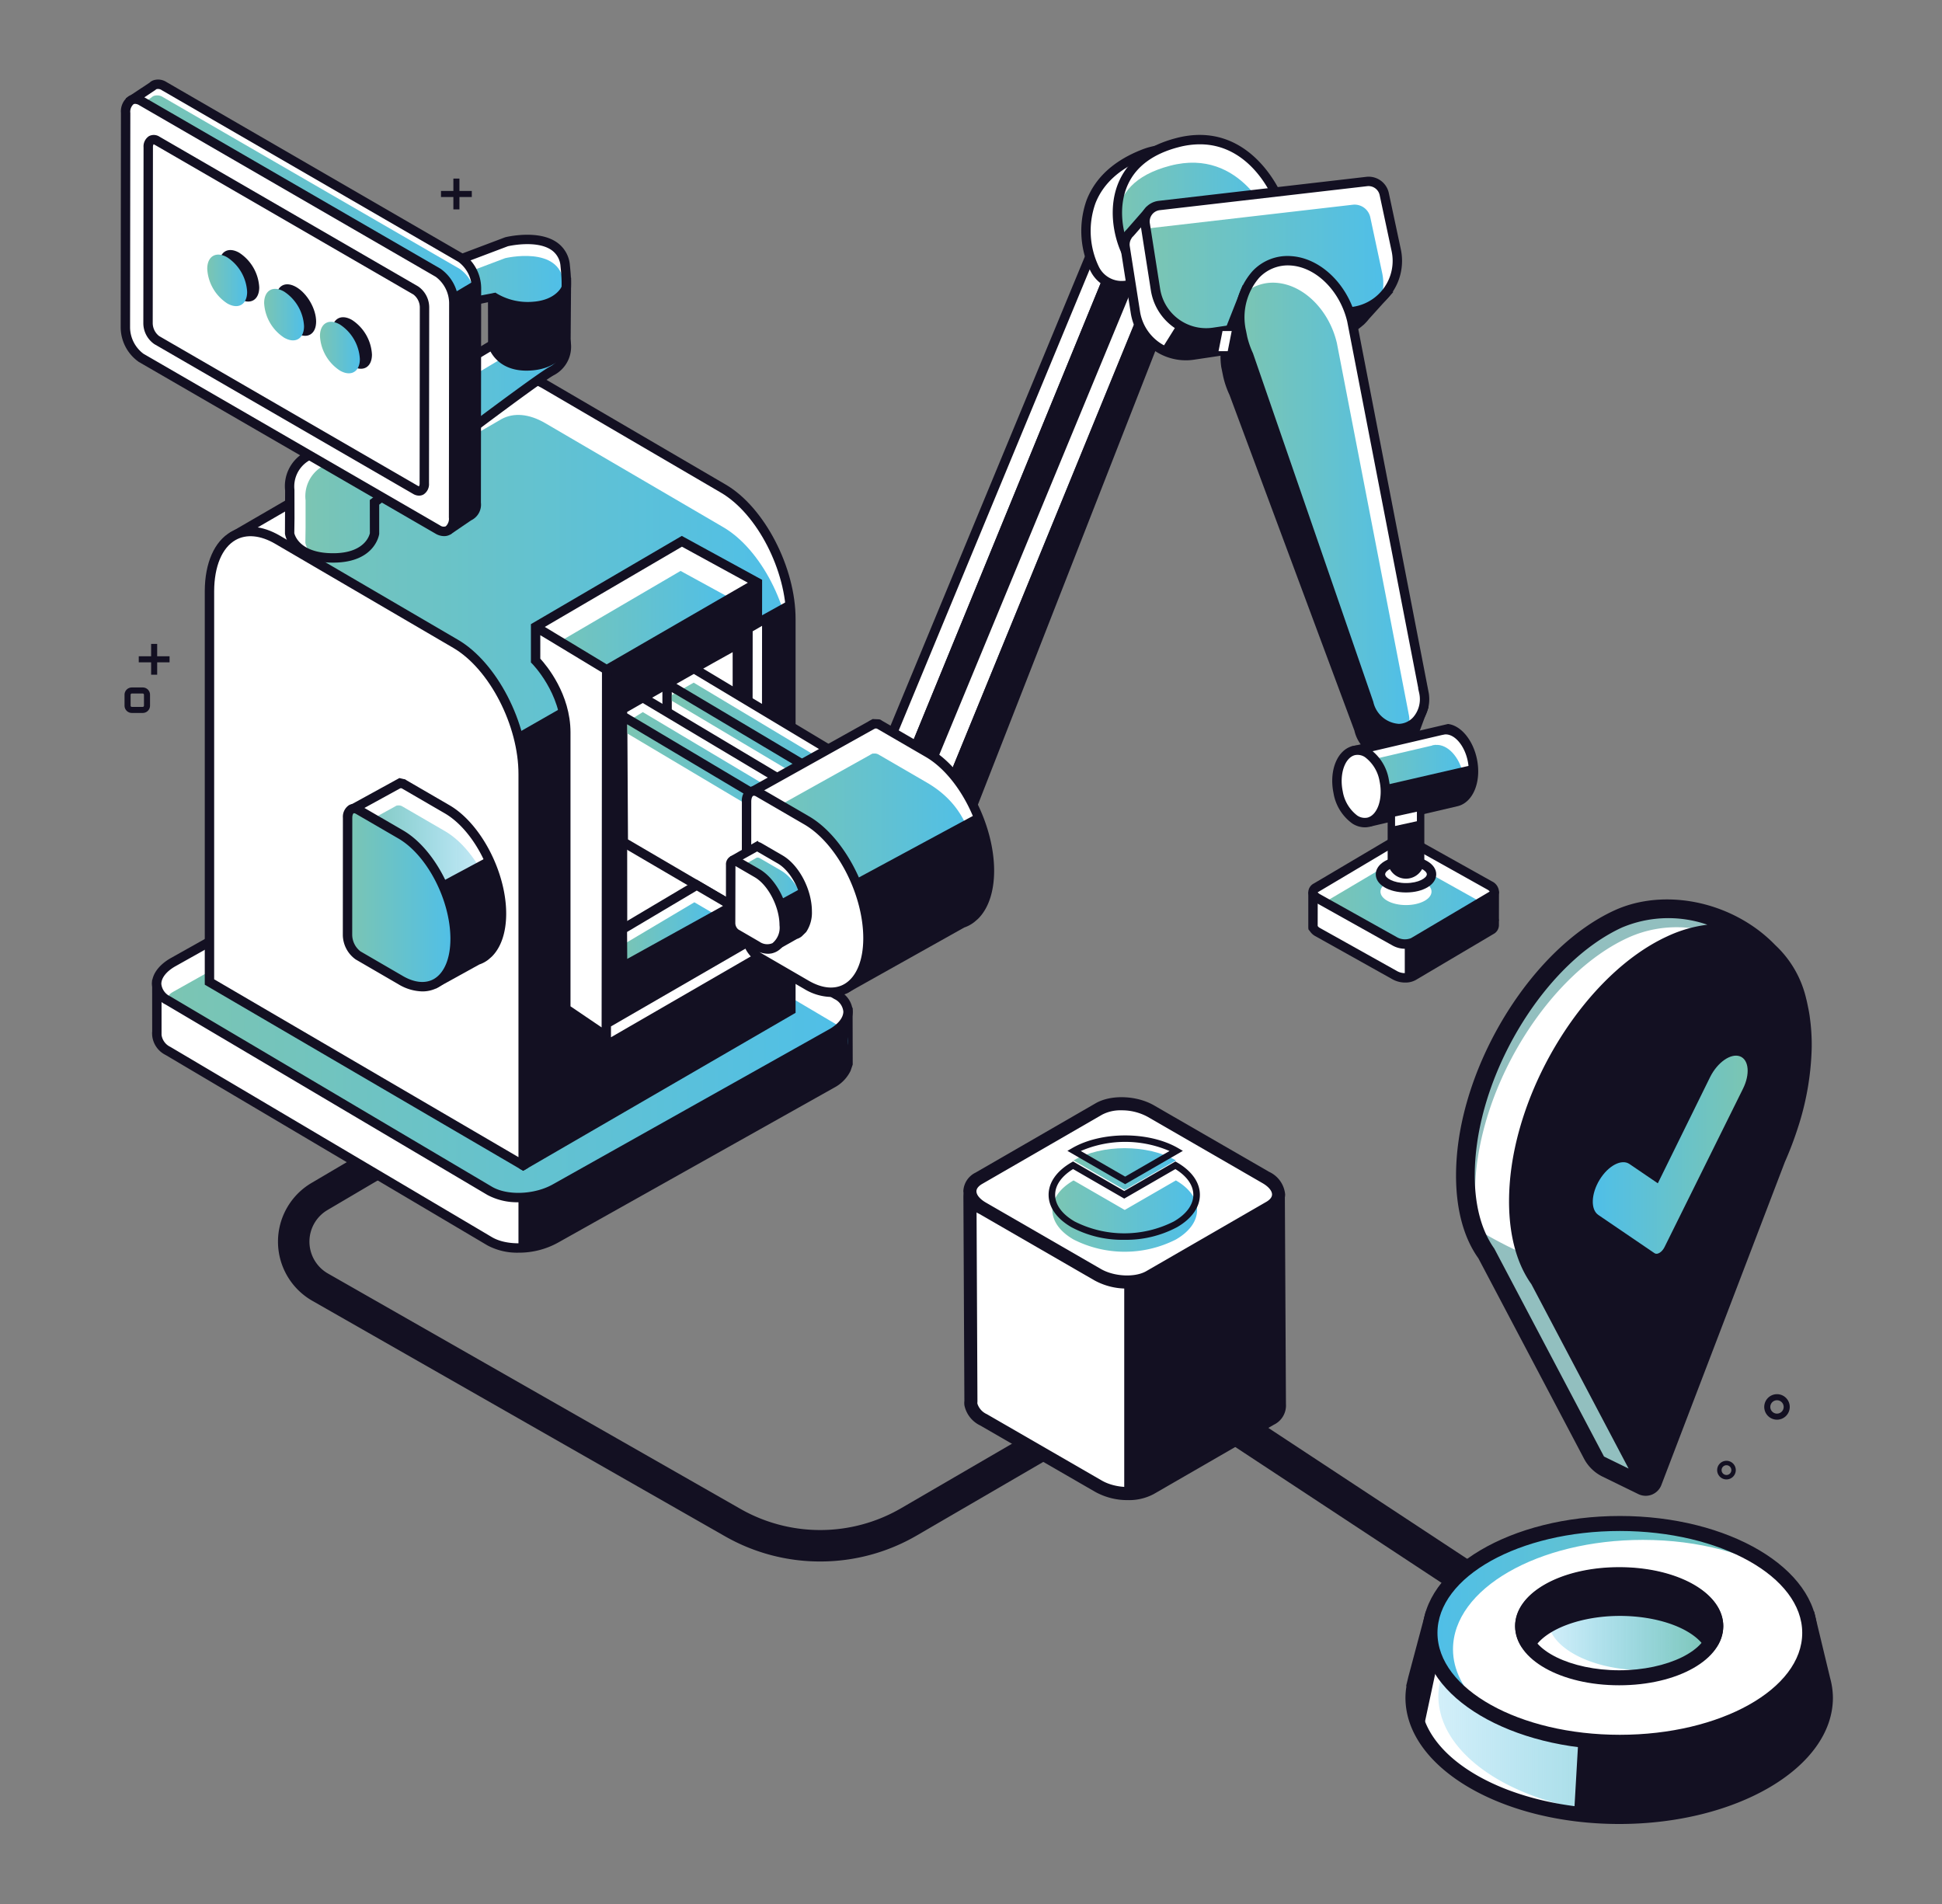
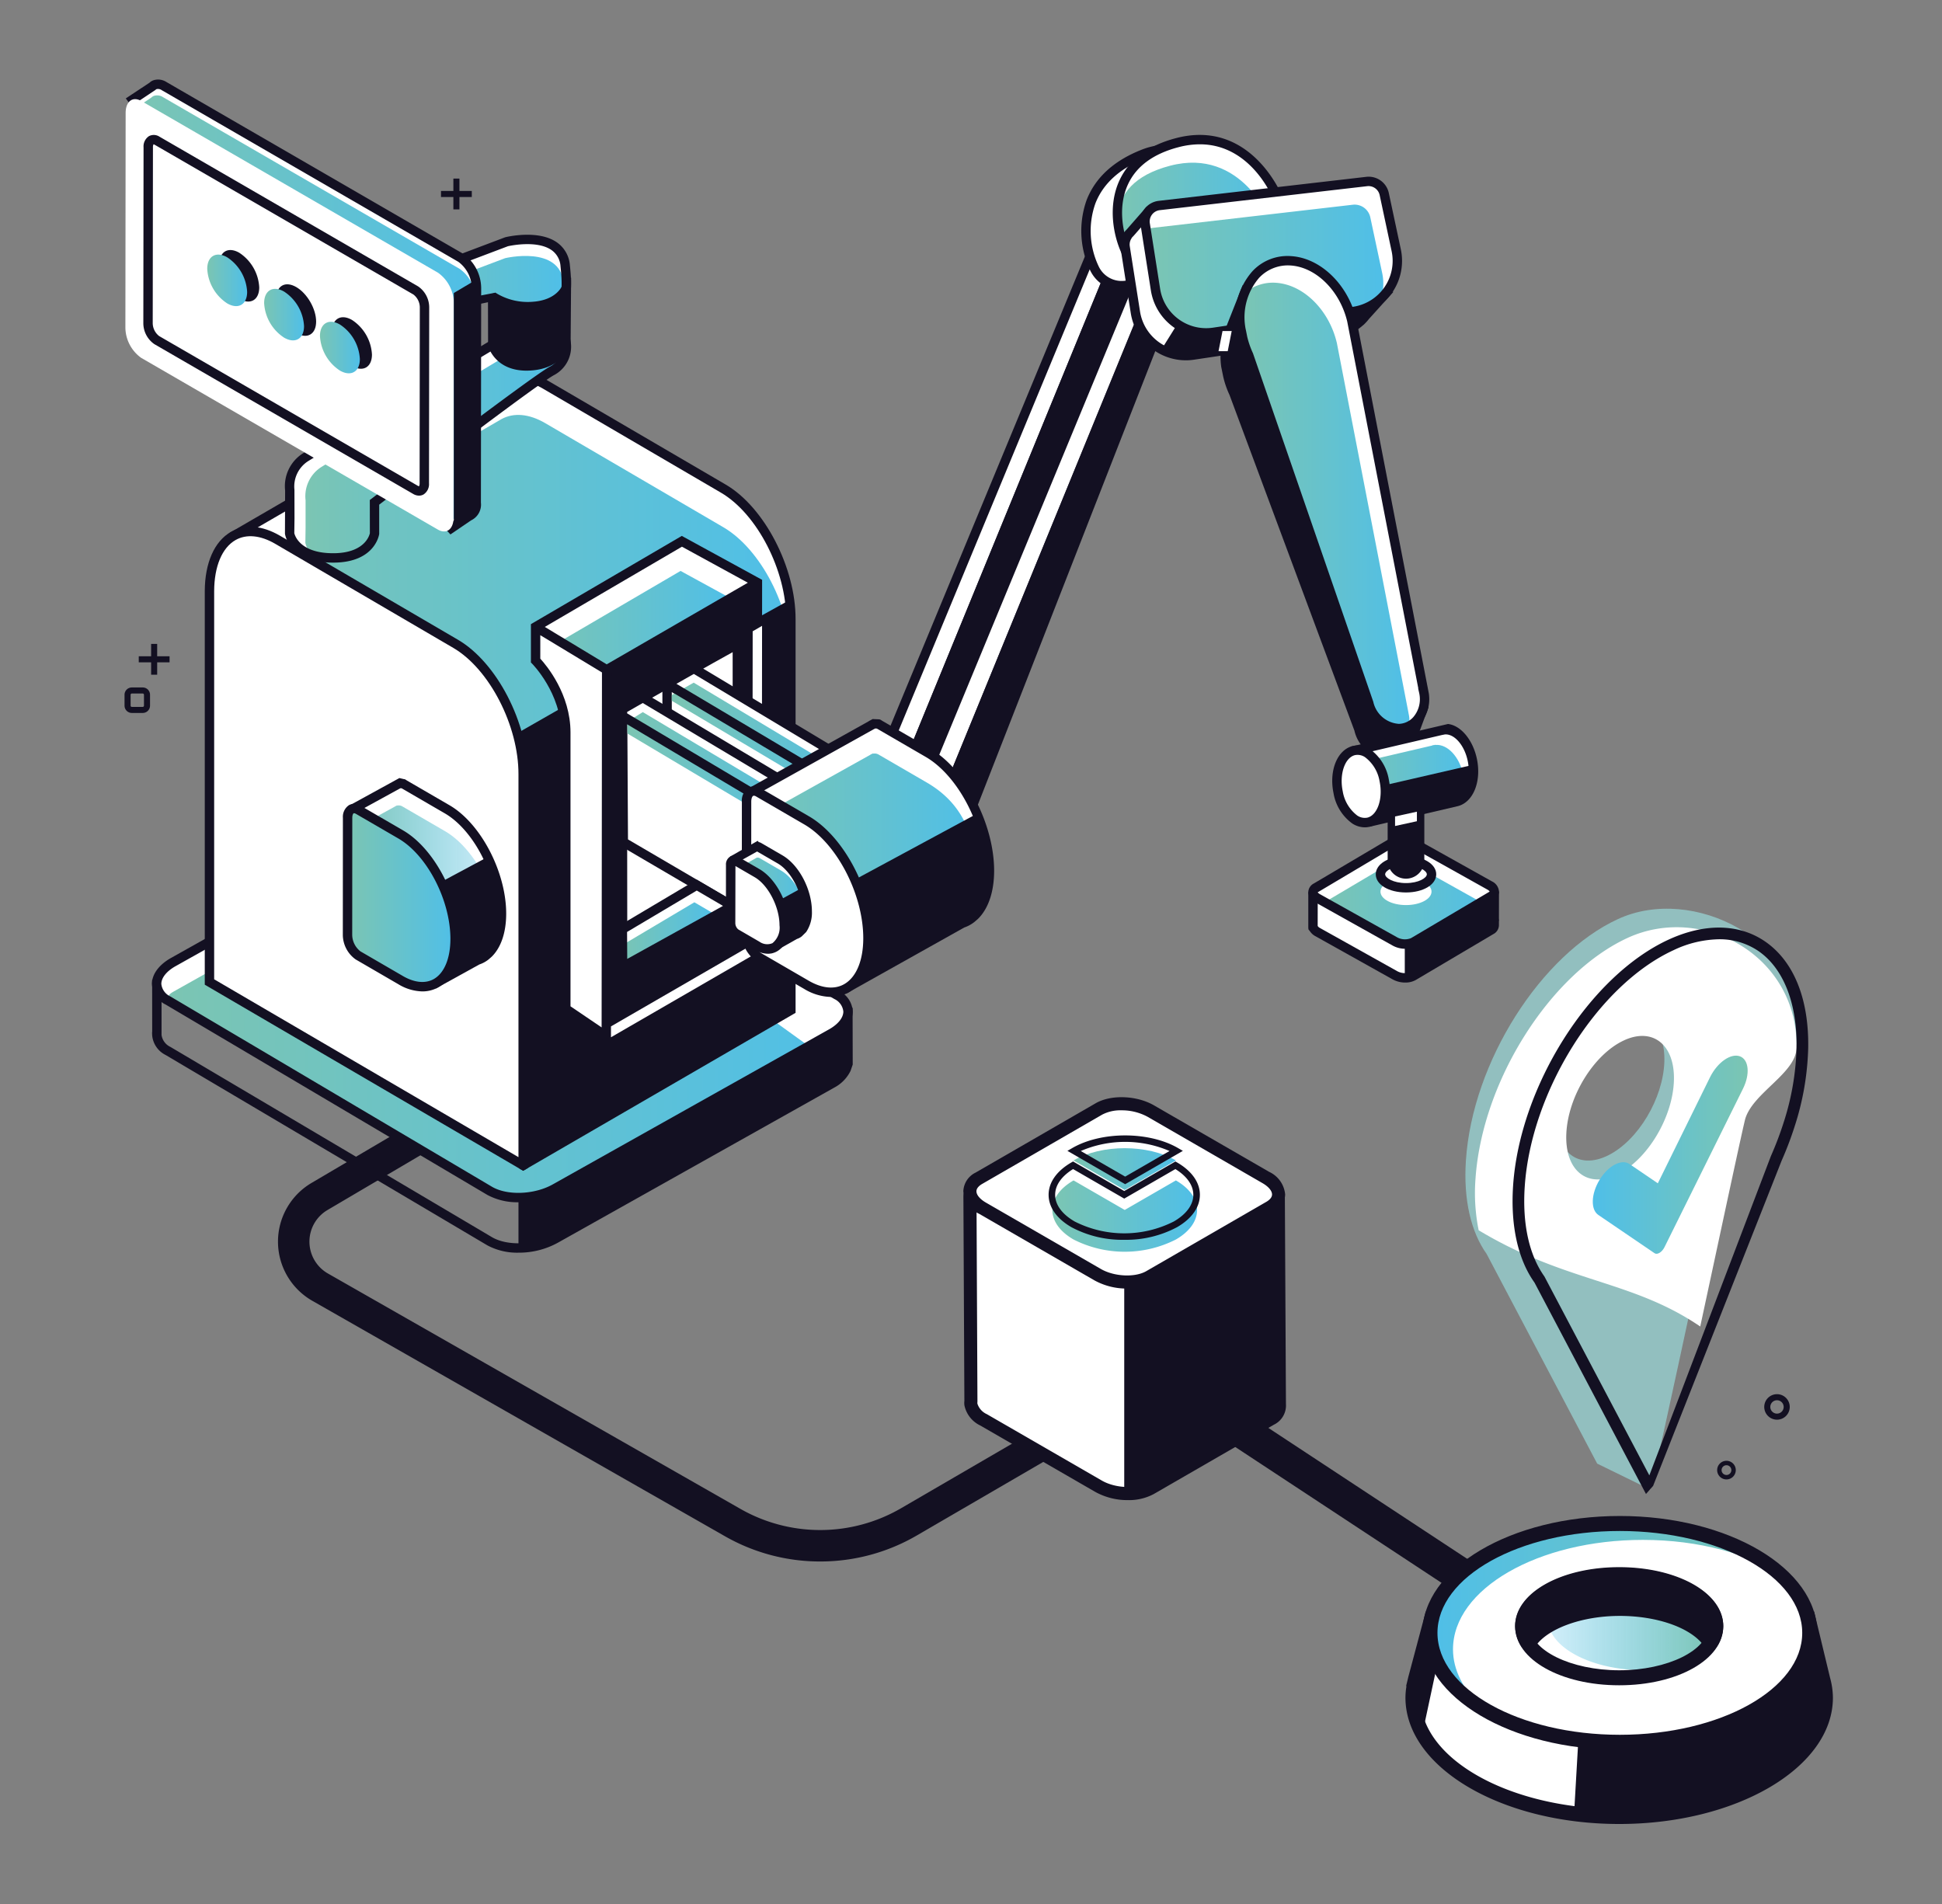
<svg xmlns="http://www.w3.org/2000/svg" xmlns:xlink="http://www.w3.org/1999/xlink" id="bce3d02c-c76b-4fca-ab5a-0752d63fa798" data-name="Calque 3" viewBox="0 0 306 300">
  <rect x="0" y="0" width="306" height="300" fill="#808080" stroke="none" />
  <defs>
    <style>.e95779dc-9944-4a1f-86f1-9ad692119713{fill:#131022;}.faaa315a-4449-4fe1-9548-5348304c60c4{fill:#fff;}.a5283a79-90f1-4692-b95e-d65a2cb6286f{fill:url(#a2fe464f-45ba-4c56-a59c-8d31c1b5c835);}.f6baf9ae-f0c6-48b4-8296-735874e3eb78{fill:url(#b6105bf8-3b28-4f7e-94d8-060373db232d);}.ae5df530-12c0-4082-8987-43d620480e02{fill:url(#b2a74d79-31c2-4b8e-82bc-0d9c65cd7526);}.a5d7e1f9-caf8-480e-bed4-3dcfc8017db4{fill:#92bfbf;}.a1638e88-d4f8-4dfc-ba1c-ee5d8e3b3257{fill:url(#f5587d0e-1ae8-4315-a1e1-9e187566547d);}.b159f112-a9af-458f-a5a3-4d82c16ffd69{fill:url(#fc885931-a8bf-4402-ad4d-a75abafb4c86);}.aa404b8b-b371-4ecf-9d43-3ff2a85a527a{fill:url(#f5fd10fe-1842-41b4-86fc-f0bf1495f0ca);}.b4f59aed-9260-46d4-ad35-74bef7080ac9{fill:url(#aec48377-fa3b-4fce-ab6a-f9a558b3ebb4);}.b5aa19b7-e2fb-4234-82dd-884f9ab2f284{fill:url(#b8067af8-92b0-479d-b48b-f9549fa3d462);}.a19b6a64-2a24-4acc-8f6f-2f364adb035a{fill:url(#aee6e3cb-71b2-4532-8ab9-e7bdc8394491);}.a8cf3bc5-2695-4cd3-b483-f8af8630c3cc{fill:url(#b3f13c89-67ee-445c-b523-952cdacdc198);}.e778a943-4891-41a8-801e-420ed27a3b78{fill:url(#a8acc922-7b24-499c-9935-5531e85df1bf);}.be7de1b4-3dd0-4be0-bb99-053de93c798d{fill:url(#b61477df-bd0a-42fe-b156-527966331e27);}.f36de250-879c-4343-b291-9c85bf2a6e0b{fill:url(#e5cf9d85-0414-451d-8059-7179747c9089);}.a1fadcad-609e-43db-8b49-9ef69bd95948{fill:url(#bf3f69cc-5a24-4616-a302-24e3cdda1162);}.e877deac-90e2-4a12-b96b-a42ab24165b0{fill:url(#f01ebe8e-8242-4876-ae7d-bb7dd158d98b);}.a2c02bd8-81d3-48a5-9514-21e9c4c63b73{fill:url(#b0b2279e-8208-4857-8311-599fb8521cad);}.e727148c-f3cf-437d-aab4-e518066845cc{fill:url(#b6c10a30-1fc3-4537-be39-d9e0a01c9f97);}.edf3944d-5f4c-4a47-88ef-39fb107847c1{fill:url(#eb0d964f-fe46-4f3e-8f28-aca3e989b1bb);}.e5c2338e-572e-4072-988f-362deae231be{fill:url(#a7a174d9-fbd8-45e4-8cb3-237c0ddc689c);}.a5f18a74-d08a-419f-9c5a-628802c774bf{fill:url(#abaa3dd3-55e5-41ff-b67c-21d702128f16);}.f945e194-cedc-4ae1-896a-07f025fe2fbc{fill:url(#f328c24b-bd59-4102-adc6-b1bb8c53c9cc);}.a324d718-155a-4fce-bb4f-2cc8933e8a2e{fill:url(#a554f25e-c3df-48d0-9109-53c2862645e8);}.aaeb1eea-e39d-470e-97c0-3916ab792af7{fill:url(#eb9031e2-8a7f-4686-aead-9b8180950c0e);}.fac11983-0764-48ce-a364-e6248fc2486f{fill:url(#e97acf93-4078-431b-9f9c-f2c3121a113a);}.e9e77365-b834-4755-a3d5-b3bb3ccee6ee{fill:url(#ea1839e9-a55b-40af-b14b-4194da9b5ddc);}.b6d4174f-323a-4a18-8592-ff3c7a4d839c{fill:url(#f66a603a-e495-42b0-b0cf-512508b3f3d8);}.e6fadad0-544d-49eb-9c90-265fcc1dddfc{fill:url(#af6a2205-f3e2-4b12-9629-8db694baada6);}</style>
    <linearGradient id="a2fe464f-45ba-4c56-a59c-8d31c1b5c835" x1="226.643" y1="267.491" x2="287.771" y2="267.491" gradientUnits="userSpaceOnUse">
      <stop offset="0" stop-color="#4fbfe8" stop-opacity="0.25" />
      <stop offset="0.989" stop-color="#7bc5b3" />
    </linearGradient>
    <linearGradient id="b6105bf8-3b28-4f7e-94d8-060373db232d" x1="225.32" y1="257.285" x2="285.158" y2="257.285" gradientUnits="userSpaceOnUse">
      <stop offset="0" stop-color="#4fbfe8" />
      <stop offset="0.989" stop-color="#7bc5b3" />
    </linearGradient>
    <linearGradient id="b2a74d79-31c2-4b8e-82bc-0d9c65cd7526" x1="243.91" y1="255.687" x2="270.504" y2="255.687" xlink:href="#a2fe464f-45ba-4c56-a59c-8d31c1b5c835" />
    <linearGradient id="f5587d0e-1ae8-4315-a1e1-9e187566547d" x1="250.974" y1="181.941" x2="275.38" y2="181.941" xlink:href="#b6105bf8-3b28-4f7e-94d8-060373db232d" />
    <linearGradient id="fc885931-a8bf-4402-ad4d-a75abafb4c86" x1="59.606" y1="159.706" x2="166.774" y2="159.706" gradientTransform="matrix(-1, 0, 0, 1, 193.233, 0)" xlink:href="#b6105bf8-3b28-4f7e-94d8-060373db232d" />
    <linearGradient id="f5fd10fe-1842-41b4-86fc-f0bf1495f0ca" x1="68.615" y1="123.974" x2="156.777" y2="123.974" gradientTransform="matrix(-1, 0, 0, 1, 193.233, 0)" xlink:href="#b6105bf8-3b28-4f7e-94d8-060373db232d" />
    <linearGradient id="aec48377-fa3b-4fce-ab6a-f9a558b3ebb4" x1="-41.972" y1="143.656" x2="-15.502" y2="143.656" gradientTransform="matrix(-1, 0, 0, 1, 193.233, 0)" xlink:href="#b6105bf8-3b28-4f7e-94d8-060373db232d" />
    <linearGradient id="b8067af8-92b0-479d-b48b-f9549fa3d462" x1="77.817" y1="100.081" x2="109.042" y2="100.081" gradientTransform="matrix(-1, 0, 0, 1, 193.233, 0)" xlink:href="#b6105bf8-3b28-4f7e-94d8-060373db232d" />
    <linearGradient id="aee6e3cb-71b2-4532-8ab9-e7bdc8394491" x1="56.501" y1="117.021" x2="87.379" y2="117.021" gradientTransform="matrix(-1, 0, 0, 1, 193.233, 0)" xlink:href="#b6105bf8-3b28-4f7e-94d8-060373db232d" />
    <linearGradient id="b3f13c89-67ee-445c-b523-952cdacdc198" x1="63.949" y1="121.786" x2="94.383" y2="121.786" gradientTransform="matrix(-1, 0, 0, 1, 193.233, 0)" xlink:href="#b6105bf8-3b28-4f7e-94d8-060373db232d" />
    <linearGradient id="a8acc922-7b24-499c-9935-5531e85df1bf" x1="80.408" y1="147.253" x2="95.544" y2="147.253" gradientTransform="matrix(-1, 0, 0, 1, 193.233, 0)" xlink:href="#b6105bf8-3b28-4f7e-94d8-060373db232d" />
    <linearGradient id="b61477df-bd0a-42fe-b156-527966331e27" x1="39.415" y1="136.609" x2="75.417" y2="136.609" gradientTransform="matrix(-1, 0, 0, 1, 193.233, 0)" xlink:href="#b6105bf8-3b28-4f7e-94d8-060373db232d" />
    <linearGradient id="e5cf9d85-0414-451d-8059-7179747c9089" x1="65.933" y1="141.478" x2="77.711" y2="141.478" gradientTransform="matrix(-1, 0, 0, 1, 193.233, 0)" xlink:href="#b6105bf8-3b28-4f7e-94d8-060373db232d" />
    <linearGradient id="bf3f69cc-5a24-4616-a302-24e3cdda1162" x1="-7.779" y1="36.012" x2="17.215" y2="36.012" gradientTransform="matrix(-1, 0, 0, 1, 193.233, 0)" xlink:href="#b6105bf8-3b28-4f7e-94d8-060373db232d" />
    <linearGradient id="f01ebe8e-8242-4876-ae7d-bb7dd158d98b" x1="-24.735" y1="42.39" x2="12.683" y2="42.39" gradientTransform="matrix(-1, 0, 0, 1, 193.233, 0)" xlink:href="#b6105bf8-3b28-4f7e-94d8-060373db232d" />
    <linearGradient id="b0b2279e-8208-4857-8311-599fb8521cad" x1="-28.844" y1="79.463" x2="-2.091" y2="79.463" gradientTransform="matrix(-1, 0, 0, 1, 193.233, 0)" xlink:href="#b6105bf8-3b28-4f7e-94d8-060373db232d" />
    <linearGradient id="b6c10a30-1fc3-4537-be39-d9e0a01c9f97" x1="-37.484" y1="122.927" x2="-19.08" y2="122.927" gradientTransform="matrix(-1, 0, 0, 1, 193.233, 0)" xlink:href="#b6105bf8-3b28-4f7e-94d8-060373db232d" />
    <linearGradient id="eb0d964f-fe46-4f3e-8f28-aca3e989b1bb" x1="104.111" y1="71.717" x2="145.117" y2="71.717" gradientTransform="matrix(-1, 0, 0, 1, 193.233, 0)" xlink:href="#b6105bf8-3b28-4f7e-94d8-060373db232d" />
    <linearGradient id="a7a174d9-fbd8-45e4-8cb3-237c0ddc689c" x1="104.264" y1="46.305" x2="133.794" y2="46.305" gradientTransform="matrix(-1, 0, 0, 1, 193.233, 0)" xlink:href="#b6105bf8-3b28-4f7e-94d8-060373db232d" />
    <linearGradient id="abaa3dd3-55e5-41ff-b67c-21d702128f16" x1="118.292" y1="48.917" x2="172.514" y2="48.917" gradientTransform="matrix(-1, 0, 0, 1, 193.233, 0)" xlink:href="#b6105bf8-3b28-4f7e-94d8-060373db232d" />
    <linearGradient id="f328c24b-bd59-4102-adc6-b1bb8c53c9cc" x1="114.552" y1="141.11" x2="138.473" y2="141.11" gradientTransform="matrix(-1, 0, 0, 1, 193.233, 0)" xlink:href="#a2fe464f-45ba-4c56-a59c-8d31c1b5c835" />
    <linearGradient id="a554f25e-c3df-48d0-9109-53c2862645e8" x1="121.522" y1="141.431" x2="138.473" y2="141.431" gradientTransform="matrix(-1, 0, 0, 1, 193.233, 0)" xlink:href="#b6105bf8-3b28-4f7e-94d8-060373db232d" />
    <linearGradient id="eb9031e2-8a7f-4686-aead-9b8180950c0e" x1="154.291" y1="44.174" x2="160.577" y2="44.174" gradientTransform="matrix(-1, 0, 0, 1, 193.233, 0)" xlink:href="#b6105bf8-3b28-4f7e-94d8-060373db232d" />
    <linearGradient id="e97acf93-4078-431b-9f9c-f2c3121a113a" x1="145.325" y1="49.572" x2="151.611" y2="49.572" gradientTransform="matrix(-1, 0, 0, 1, 193.233, 0)" xlink:href="#b6105bf8-3b28-4f7e-94d8-060373db232d" />
    <linearGradient id="ea1839e9-a55b-40af-b14b-4194da9b5ddc" x1="136.529" y1="54.761" x2="142.815" y2="54.761" gradientTransform="matrix(-1, 0, 0, 1, 193.233, 0)" xlink:href="#b6105bf8-3b28-4f7e-94d8-060373db232d" />
    <linearGradient id="f66a603a-e495-42b0-b0cf-512508b3f3d8" x1="4.608" y1="191.61" x2="27.414" y2="191.61" gradientTransform="matrix(-1, 0, 0, 1, 193.233, 0)" xlink:href="#b6105bf8-3b28-4f7e-94d8-060373db232d" />
    <linearGradient id="af6a2205-f3e2-4b12-9629-8db694baada6" x1="7.951" y1="184.204" x2="24.077" y2="184.204" gradientTransform="matrix(-1, 0, 0, 1, 193.233, 0)" xlink:href="#b6105bf8-3b28-4f7e-94d8-060373db232d" />
  </defs>
  <path class="e95779dc-9944-4a1f-86f1-9ad692119713" d="M195.922,222.399l45.311,29.835-2.96,4.495-45.182-29.754" />
  <path class="faaa315a-4449-4fe1-9548-5348304c60c4" d="M287.208,264.616h.001l-2.292-9.522H279.442c-5.954-3.872-14.623-6.326-24.307-6.326-9.684,0-18.353,2.454-24.306,6.326H225.564l-2.505,9.4h.036a11.105,11.105,0,0,0-.455,2.997c0,10.34,14.549,18.723,32.495,18.723s32.495-8.383,32.495-18.723A11.107,11.107,0,0,0,287.208,264.616Z" />
-   <path class="a5283a79-90f1-4692-b95e-d65a2cb6286f" d="M287.35,264.901h.001l-2.293-9.522h-5.475c-5.954-3.872-14.623-6.326-24.307-6.326a55.519,55.519,0,0,0-6.259.369,39.855,39.855,0,0,0-14.186,5.386h-2.889c-.321.192-.665.371-.972.571h-1.556l-2.354,8.829h.036a11.104,11.104,0,0,0-.455,2.997c0,10.34,14.549,18.723,32.495,18.723a55.979,55.979,0,0,0,6.155-.346c13.041-2.434,22.479-9.482,22.479-17.807A11.12,11.12,0,0,0,287.35,264.901Z" />
  <path class="e95779dc-9944-4a1f-86f1-9ad692119713" d="M255.135,287.396c-18.571,0-33.678-8.93-33.678-19.905a10.874,10.874,0,0,1,.16-1.814H221.557l.36-1.486,2.74-10.278h5.826c6.354-4.023,15.314-6.326,24.653-6.326,9.339,0,18.297,2.303,24.653,6.326h6.059L288.359,264.34h-.002a12.083,12.083,0,0,1,.455,3.151C288.811,278.466,273.704,287.396,255.135,287.396Zm-30.539-24.083h.019l-.383,1.5a9.935,9.935,0,0,0-.411,2.678c0,9.673,14.047,17.542,31.314,17.542,17.265,0,31.312-7.868,31.312-17.542a9.827,9.827,0,0,0-.383-2.569l-.007-.028-2.07-8.619h-4.896l-.293-.191c-5.999-3.899-14.624-6.135-23.663-6.135-9.041,0-17.666,2.237-23.663,6.135l-.293.191h-4.709Z" />
  <path class="f6baf9ae-f0c6-48b4-8296-735874e3eb78" d="M285.158,257.285c0,9.521-13.395,17.239-29.919,17.239-16.524,0-29.919-7.717-29.919-17.239,0-9.52,13.395-17.238,29.919-17.238C271.763,240.047,285.158,247.765,285.158,257.285Z" />
  <path class="faaa315a-4449-4fe1-9548-5348304c60c4" d="M285.464,257.285c0-3.264-1.603-6.304-4.338-8.906-5.478-3.52-13.406-5.748-22.258-5.748-16.524,0-29.919,7.718-29.919,17.238,0,3.264,1.603,6.305,4.338,8.907,5.478,3.52,13.406,5.747,22.257,5.747C272.07,274.524,285.464,266.806,285.464,257.285Z" />
  <path class="e95779dc-9944-4a1f-86f1-9ad692119713" d="M255.24,275.705c-17.149,0-31.102-8.263-31.102-18.421,0-10.156,13.953-18.419,31.102-18.419,17.149,0,31.1,8.263,31.1,18.419C286.339,267.442,272.389,275.705,255.24,275.705Zm0-34.476c-15.848,0-28.739,7.201-28.739,16.055,0,8.854,12.891,16.058,28.739,16.058,15.845,0,28.736-7.204,28.736-16.058C283.976,248.43,271.085,241.229,255.24,241.229Z" />
  <path class="faaa315a-4449-4fe1-9548-5348304c60c4" d="M270.353,256.278c0,4.462-6.813,8.08-15.218,8.08-8.404,0-15.217-3.618-15.217-8.08,0-4.463,6.813-8.08,15.217-8.08C263.54,248.198,270.353,251.815,270.353,256.278Z" />
  <path class="ae5df530-12c0-4082-8987-43d620480e02" d="M255.286,248.198a27.249,27.249,0,0,0-5.622.577c-3.503,1.48-5.755,3.76-5.755,6.321,0,4.463,6.813,8.08,15.217,8.08a27.256,27.256,0,0,0,5.623-.577c3.503-1.48,5.755-3.76,5.755-6.321C270.504,251.815,263.691,248.198,255.286,248.198Z" />
  <path class="e95779dc-9944-4a1f-86f1-9ad692119713" d="M255.135,265.54c-9.196,0-16.399-4.069-16.399-9.263,0-5.193,7.204-9.263,16.399-9.263s16.399,4.07,16.399,9.263C271.535,261.471,264.331,265.54,255.135,265.54Zm0-16.162c-7.607,0-14.036,3.16-14.036,6.899,0,3.739,6.428,6.899,14.036,6.899,7.608,0,14.036-3.16,14.036-6.899C269.171,252.539,262.743,249.379,255.135,249.379Z" />
  <path class="e95779dc-9944-4a1f-86f1-9ad692119713" d="M255.238,253.426c6.595,0,12.193,2.231,14.305,5.346a4.788,4.788,0,0,0,.809-2.584c0-4.462-6.813-8.08-15.218-8.08-8.404,0-15.217,3.618-15.217,8.08a4.849,4.849,0,0,0,.913,2.734C242.861,255.729,248.538,253.426,255.238,253.426Z" />
  <path class="e95779dc-9944-4a1f-86f1-9ad692119713" d="M241.827,259.558l-1.976.028a6.007,6.007,0,0,1-1.115-3.397c0-5.193,7.204-9.26,16.399-9.26s16.399,4.067,16.399,9.26a5.955,5.955,0,0,1-.995,3.22l-3.153,1.516,1.177-1.489c-1.957-2.888-7.312-4.826-13.327-4.826-6.043,0-11.557,2.036-13.41,4.949ZM255.135,249.291c-7.607,0-14.036,3.158-14.036,6.897a2.976,2.976,0,0,0,.049.531c2.892-2.731,8.231-4.473,14.089-4.473,5.805,0,10.989,1.643,13.914,4.302a3.131,3.131,0,0,0,.021-.36C269.171,252.448,262.743,249.291,255.135,249.291Z" />
  <polygon class="e95779dc-9944-4a1f-86f1-9ad692119713" points="248.676 274.524 248.036 285.642 261.626 285.642 273.739 282.54 280.262 279.733 286.339 274.524 287.771 267.776 285.839 258.922 282.521 264.358 277.875 268.211 267.904 272.903 255.239 274.524 248.676 274.524" />
  <polygon class="e95779dc-9944-4a1f-86f1-9ad692119713" points="226.501 262.067 224.137 273.123 222.64 266.29 224.636 258.578 226.501 262.067" />
  <path class="a5d7e1f9-caf8-480e-bed4-3dcfc8017db4" d="M254.945,144.811c-12.095,5.573-22.937,22.448-23.964,38.043-.411,6.241.823,11.288,3.27,14.728l17.418,33.032,8.353,4.078c.752-1.702,12.938-59.722,13.498-61.469h0c1.306-4.077,10.22-6.64,10.287-10.611C284.051,148.085,266.738,139.377,254.945,144.811Zm-1.529,37.224c-4.762,2.378-8.412-.539-8.113-6.466.295-5.849,4.331-12.35,8.977-14.568,4.602-2.197,8.153.599,7.972,6.292C262.068,173.059,258.13,179.681,253.415,182.035Z" />
  <path class="faaa315a-4449-4fe1-9548-5348304c60c4" d="M256.451,147.785c-12.094,5.573-22.937,22.448-23.964,38.042a29.483,29.483,0,0,0,.506,8.018c13.799,8.298,24.135,7.813,34.912,15.165,3.355-15.592,6.828-31.9,7.12-32.813,1.306-4.078,7.989-7.135,8.055-11.106C283.326,150.563,268.245,142.351,256.451,147.785Zm-1.53,37.224c-4.761,2.377-8.411-.54-8.112-6.466.295-5.85,4.331-12.349,8.977-14.569,4.601-2.196,8.153.6,7.972,6.293C263.575,176.033,259.637,182.654,254.922,185.009Z" />
  <path class="e95779dc-9944-4a1f-86f1-9ad692119713" d="M260.48,234.124l-1.123,1.277-17.567-33.313c-2.598-3.636-3.788-8.934-3.375-15.216,1.032-15.656,12.021-33.069,24.497-38.819,5.586-2.571,10.896-2.529,14.953.117,4.681,3.052,7.186,9.074,7.053,16.952h0a43.405,43.405,0,0,1-2.171,12.463,53.294,53.294,0,0,1-2.008,5.271Zm10.358-86.128a17.219,17.219,0,0,0-7.156,1.727c-11.929,5.495-22.44,22.214-23.432,37.268-.385,5.854.688,10.742,3.102,14.136l16.533,31.339,19.154-50.309a52.175,52.175,0,0,0,1.958-5.136,41.583,41.583,0,0,0,2.084-11.93c.12-7.12-2.147-12.726-6.219-15.381A10.86,10.86,0,0,0,270.838,147.995Z" />
-   <path class="e95779dc-9944-4a1f-86f1-9ad692119713" d="M285.158,160.189c-.005-.045-.01-.089-.016-.134-.08-.546-.183-1.071-.293-1.591-.076-.365-.147-.731-.245-1.09a16.686,16.686,0,0,0-4.869-8.454,22.812,22.812,0,0,0-3.95-3.257c-6.595-4.303-15.02-5.166-21.456-2.191-12.639,5.826-23.774,23.45-24.818,39.285-.424,6.409.778,11.794,3.438,15.509l16.645,31.57a6.535,6.535,0,0,0,2.915,2.826l5.644,2.755a2.642,2.642,0,0,0,3.627-1.431l19.464-50.908a54.588,54.588,0,0,0,2.028-5.324,43.867,43.867,0,0,0,2.197-12.624A31.212,31.212,0,0,0,285.158,160.189Zm-22.477-12.641c-12.639,5.826-23.774,23.45-24.818,39.285-.422,6.414.78,11.798,3.438,15.511l15.318,29.05L252.745,229.502l-17.293-32.776c-2.342-3.289-3.38-8.053-3.001-13.775.98-14.875,11.346-31.385,23.112-36.803a18.774,18.774,0,0,1,13.465-.445A20.886,20.886,0,0,0,262.681,147.548Z" />
  <path class="a1638e88-d4f8-4dfc-ba1c-ee5d8e3b3257" d="M260.714,197.465l-8.864-6.031c-1.243-.846-1.153-3.329.201-5.547h0c1.354-2.217,3.46-3.328,4.703-2.482l4.469,3.041,8.249-16.759c1.163-2.315,3.259-3.77,4.683-3.25h0c1.424.52,1.636,2.819.473,5.135l-12.358,24.943C261.874,197.304,261.139,197.753,260.714,197.465Z" />
  <path class="e95779dc-9944-4a1f-86f1-9ad692119713" d="M129.238,246.034a30.215,30.215,0,0,1-14.976-3.959L49.22,204.964a10.736,10.736,0,0,1-.129-18.577l16.383-9.654,2.516,4.268-16.384,9.654a5.782,5.782,0,0,0,.069,10.005l65.043,37.114a25.366,25.366,0,0,0,25.226-.107l30.447-17.709,2.492,4.283-30.447,17.709A30.22,30.22,0,0,1,129.238,246.034Z" />
-   <path class="faaa315a-4449-4fe1-9548-5348304c60c4" d="M24.716,163.043a2.419,2.419,0,0,1,0-.419v-7.497l9.748.391,36.296-20.368c3.07-1.778,7.714-1.97,10.372-.429l41.107,24.32,11.368.457.018,8.052v.497l-.145.024a4.869,4.869,0,0,1-2.395,2.657l-43.539,24.432c-3.07,1.778-7.714,1.97-10.372.429l-50.7-29.995a3.09,3.09,0,0,1-1.759-2.526l-.001-0Z" />
  <path class="e95779dc-9944-4a1f-86f1-9ad692119713" d="M81.698,197.377a9.923,9.923,0,0,1-4.894-1.148l-50.705-30a3.834,3.834,0,0,1-2.125-3.136v-.038l-.003-.092a2.094,2.094,0,0,1,.011-.445l-.009-8.16,10.31.411,36.114-20.262c3.312-1.925,8.197-2.113,11.102-.425l40.955,24.228,11.889.477.02,8.947-.344,1.005a5.94,5.94,0,0,1-2.567,2.63L87.91,195.805A12.693,12.693,0,0,1,81.698,197.377ZM25.455,155.896v7.171a2.457,2.457,0,0,0,1.393,1.887l50.702,29.997c2.448,1.416,6.769,1.223,9.628-.434l43.545-24.436a4.227,4.227,0,0,0,2.049-2.223l.113-.379-.015-7.272-11.007-.532L80.756,135.356c-2.408-1.393-6.816-1.194-9.625.434L34.644,156.266Z" />
  <path class="faaa315a-4449-4fe1-9548-5348304c60c4" d="M26.476,157.646l50.7,29.996c2.658,1.542,7.302,1.35,10.372-.429l43.539-24.432c3.07-1.778,3.404-4.47.746-6.011L81.132,126.774c-2.658-1.542-7.302-1.35-10.372.429l-43.539,24.431C24.152,153.413,23.818,156.104,26.476,157.646Z" />
-   <path class="b159f112-a9af-458f-a5a3-4d82c16ffd69" d="M33.822,161.992l43.354,25.649c2.658,1.542,7.664,1.993,10.734.215l43.176-20.401c3.07-1.778,3.404-4.47.746-6.012L81.132,131.448c-2.658-1.542-7.302-1.35-10.372.429l-43.539,24.431C24.152,158.087,31.164,160.45,33.822,161.992Z" />
+   <path class="b159f112-a9af-458f-a5a3-4d82c16ffd69" d="M33.822,161.992l43.354,25.649c2.658,1.542,7.664,1.993,10.734.215l43.176-20.401L81.132,131.448c-2.658-1.542-7.302-1.35-10.372.429l-43.539,24.431C24.152,158.087,31.164,160.45,33.822,161.992Z" />
  <path class="e95779dc-9944-4a1f-86f1-9ad692119713" d="M81.695,189.431a9.92,9.92,0,0,1-4.891-1.148l-50.702-30a3.816,3.816,0,0,1-2.162-3.249c0-1.497,1.061-2.968,2.911-4.041l43.548-24.436c3.312-1.925,8.2-2.116,11.105-.422l50.705,29.997a3.799,3.799,0,0,1,2.156,3.249c0,1.497-1.061,2.968-2.911,4.041L87.91,187.856A12.666,12.666,0,0,1,81.695,189.431ZM76.64,126.48a11.328,11.328,0,0,0-5.509,1.364L27.583,152.28c-1.37.795-2.162,1.801-2.162,2.755a2.447,2.447,0,0,0,1.425,1.968l.006.006L77.55,187.006c2.448,1.416,6.769,1.22,9.628-.434l43.545-24.436c1.37-.795,2.162-1.801,2.162-2.755a2.453,2.453,0,0,0-1.422-1.974L80.756,127.41A8.402,8.402,0,0,0,76.64,126.48Z" />
  <path class="faaa315a-4449-4fe1-9548-5348304c60c4" d="M79.062,59.928h0c1.862-.996,4.253-.857,6.86.667l28.062,16.399c5.901,3.449,10.662,12.661,10.634,20.577V159.161l-42.181,24.454s-34.573-72.97-34.87-74.39c-.297-1.42-11.111-24.574-11.111-24.574Z" />
  <path class="aa404b8b-b371-4ecf-9d43-3ff2a85a527a" d="M79.062,66.012h0c1.862-.996,4.253-.857,6.86.666l28.062,16.399c5.901,3.449,10.662,12.662,10.634,20.577v53.562L80.537,182.572s-32.673-65.843-32.97-67.263c-.297-1.42-11.111-24.574-11.111-24.574Z" />
  <path class="e95779dc-9944-4a1f-86f1-9ad692119713" d="M82.436,184.473l-.571-.334-.097-.205c-5.781-12.201-34.628-73.123-34.926-74.56-.254-1.084-6.752-15.192-11.056-24.41l.301-.951h0L78.712,59.274c2.171-1.153,4.856-.911,7.582.682L114.358,76.356c6.093,3.561,11.027,13.08,11.001,21.216V159.59l-.37.211ZM37.413,84.952c1.951,4.183,10.591,22.745,10.88,24.118.526,1.7,22.572,48.395,34.466,73.502l41.12-23.838V97.569c.026-7.668-4.581-16.611-10.267-19.935L85.548,61.233c-2.263-1.324-4.437-1.552-6.128-.659Z" />
  <path class="faaa315a-4449-4fe1-9548-5348304c60c4" d="M33.005,154.727l49.432,28.888V122.025c.028-7.916-4.733-17.128-10.634-20.577L43.741,85.049c-5.901-3.449-10.708.172-10.736,8.088Z" />
  <path class="e95779dc-9944-4a1f-86f1-9ad692119713" d="M83.175,184.042l-.739.43L32.266,155.153V93.135c.017-4.443,1.517-7.842,4.116-9.327,2.188-1.254,4.931-1.035,7.732.601l28.061,16.401c6.096,3.561,11.03,13.079,11.001,21.219Zm-49.43-29.739,47.95,28.023V122.025c.029-7.671-4.578-16.614-10.267-19.938L43.368,85.687C41.041,84.325,38.818,84.12,37.116,85.091c-2.127,1.217-3.356,4.151-3.37,8.047Z" />
  <polygon class="e95779dc-9944-4a1f-86f1-9ad692119713" points="81.695 188.683 81.695 196.932 87.137 195.373 132.565 169.738 133.626 168.046 133.628 160.396 129.284 164.148 85.135 188.683 81.695 188.683" />
  <polygon class="e95779dc-9944-4a1f-86f1-9ad692119713" points="81.497 115.533 88.5 111.53 89.086 114.074 89.154 158.95 95.533 163.276 118.364 150.074 124.618 154.074 124.618 159.161 83.175 183.187 82.437 180.314 82.218 118.932 81.497 115.533" />
  <polygon class="e95779dc-9944-4a1f-86f1-9ad692119713" points="120.086 96.945 124.307 94.602 124.668 100.081 124.668 114.53 119.001 111.131 119.346 97.438 120.086 96.945" />
  <path class="faaa315a-4449-4fe1-9548-5348304c60c4" d="M235.445,145.819a.685.685,0,0,0,0-.117v-5.2l-2.73.109-10.166-5.682a3.229,3.229,0,0,0-2.905-.12l-9.569,5.67-3.184.127-.005,5.355v.139l.041.007a1.361,1.361,0,0,0,.671.741l12.194,6.816a3.229,3.229,0,0,0,2.905.12l12.255-7.254a.861.861,0,0,0,.492-.705h0Z" />
  <path class="e95779dc-9944-4a1f-86f1-9ad692119713" d="M221.426,154.815a4.086,4.086,0,0,1-2.003-.509l-12.186-6.813a2.34,2.34,0,0,1-.801-.72l-.268-.342-.021-.331v-5.524l3.711-.83,9.411-5.573a3.926,3.926,0,0,1,3.648.113l9.975,5.576,3.301.613-.009,5.35a1.589,1.589,0,0,1-.859,1.344l-12.253,7.249A3.318,3.318,0,0,1,221.426,154.815ZM207.627,145.869l.012.029c.017.067.115.188.332.312L220.154,153.02a2.531,2.531,0,0,0,2.174.121l12.38-7.397-.003-4.474-2.171.09-.182-.104L222.186,135.573a2.546,2.546,0,0,0-2.171-.124l-9.911,5.769-2.471.098Z" />
  <path class="faaa315a-4449-4fe1-9548-5348304c60c4" d="M234.952,141.205l-12.255,7.253a3.229,3.229,0,0,1-2.905-.12l-12.194-6.816c-.86-.496-.953-1.247-.209-1.677l12.255-7.254a3.228,3.228,0,0,1,2.905.12l12.194,6.816C235.603,140.023,235.696,140.774,234.952,141.205Z" />
  <path class="b4f59aed-9260-46d4-ad35-74bef7080ac9" d="M234.702,144.453l-12.255,7.253c-.745.43.383-1.774-.477-2.271L208.735,142.15l10.66-6.309a3.227,3.227,0,0,1,2.905.12l12.194,6.815C235.353,143.272,235.446,144.023,234.702,144.453Z" />
  <path class="e95779dc-9944-4a1f-86f1-9ad692119713" d="M221.426,149.491a4.075,4.075,0,0,1-2.003-.511l-12.186-6.813a1.905,1.905,0,0,1-1.09-1.59,1.592,1.592,0,0,1,.873-1.373l12.25-7.246a3.927,3.927,0,0,1,3.648.113l12.186,6.813a1.907,1.907,0,0,1,1.09,1.593,1.589,1.589,0,0,1-.867,1.367l-12.253,7.252A3.326,3.326,0,0,1,221.426,149.491Zm-.514-16.447a1.885,1.885,0,0,0-.896.188l-12.394,7.368a1.236,1.236,0,0,0,.344.28l12.189,6.813a2.548,2.548,0,0,0,2.177.124l12.253-7.252c.11-.066.136-.113.136-.115a1.301,1.301,0,0,0-.347-.28L222.186,133.356A2.609,2.609,0,0,0,220.912,133.044Z" />
  <path class="faaa315a-4449-4fe1-9548-5348304c60c4" d="M225.564,137.759c0,1.171-1.801,2.12-4.023,2.12s-4.023-.949-4.023-2.12c0-1.171,1.801-2.121,4.023-2.121S225.564,136.588,225.564,137.759Z" />
  <path class="faaa315a-4449-4fe1-9548-5348304c60c4" d="M225.565,140.487c0,1.171-1.802,2.121-4.023,2.121-2.222,0-4.023-.95-4.023-2.121,0-1.171,1.801-2.12,4.023-2.12C223.764,138.367,225.565,139.316,225.565,140.487Z" />
  <path class="e95779dc-9944-4a1f-86f1-9ad692119713" d="M221.542,140.62c-2.717,0-4.764-1.231-4.764-2.861,0-1.63,2.047-2.859,4.764-2.859s4.764,1.228,4.764,2.859C226.305,139.388,224.259,140.62,221.542,140.62Zm0-4.24c-2.003,0-3.284.818-3.284,1.379,0,.564,1.28,1.382,3.284,1.382,2.003,0,3.284-.818,3.284-1.382C224.826,137.197,223.545,136.38,221.542,136.38Z" />
  <path class="e95779dc-9944-4a1f-86f1-9ad692119713" d="M221.541,137.708h0a2.149,2.149,0,0,1-2.149-2.149v-9.151a2.149,2.149,0,0,1,2.149-2.149h0a2.149,2.149,0,0,1,2.149,2.149v9.151A2.149,2.149,0,0,1,221.541,137.708Z" />
  <path class="e95779dc-9944-4a1f-86f1-9ad692119713" d="M221.542,138.449a2.895,2.895,0,0,1-2.89-2.89v-9.151a2.889,2.889,0,1,1,5.778,0v9.151A2.893,2.893,0,0,1,221.542,138.449Zm0-13.452a1.412,1.412,0,0,0-1.411,1.411v9.151a1.409,1.409,0,1,0,2.818,0v-9.151A1.41,1.41,0,0,0,221.542,124.997Z" />
  <polygon class="e95779dc-9944-4a1f-86f1-9ad692119713" points="95.533 163.276 119.287 149.54 119.346 91.799 95.592 105.535 95.533 163.276" />
  <polygon class="faaa315a-4449-4fe1-9548-5348304c60c4" points="107.439 85.289 119.346 91.799 95.592 105.535 84.396 98.769 107.439 85.289" />
  <polygon class="b5aa19b7-e2fb-4234-82dd-884f9ab2f284" points="107.235 89.958 115.416 94.431 95.592 105.535 95.387 110.204 84.191 103.437 107.235 89.958" />
  <path class="faaa315a-4449-4fe1-9548-5348304c60c4" d="M84.396,98.769v5.309s4.758,4.772,4.758,11.332V158.951l6.38,4.325.058-57.741Z" />
  <path class="e95779dc-9944-4a1f-86f1-9ad692119713" d="M120.086,91.361l-12.657-6.921L83.655,98.343v6.042l.217.217c.043.046,4.541,4.625,4.541,10.807v43.935l7.089,4.804,24.524-14.181Zm-12.633-5.221,10.385,5.677-22.238,12.859-1.481-.895-8.274-5.001ZM89.893,158.558V115.409c0-6.053-3.789-10.57-4.758-11.625V100.081l8.06,4.869,1.657,1.001-.057,55.93Zm28.653-9.446L96.272,161.992l.061-56.029,22.274-12.88Z" />
  <polygon class="faaa315a-4449-4fe1-9548-5348304c60c4" points="120.078 98.61 118.599 99.469 118.546 148.844 96.272 161.724 96.272 163.435 120.026 149.7 120.078 98.61" />
  <path class="faaa315a-4449-4fe1-9548-5348304c60c4" d="M116.185,101.543c-.297,0-18.12,10.214-18.12,10.214l.037,40.583,18.083-10.04Z" />
  <path class="e95779dc-9944-4a1f-86f1-9ad692119713" d="M97.362,153.598l-.037-42.27.373-.214c17.996-10.31,18.236-10.31,18.487-10.31h.74v41.932Zm1.442-41.415.037,38.9,16.603-9.22V102.758C112.626,104.295,104.568,108.885,98.804,112.183Z" />
  <polygon class="faaa315a-4449-4fe1-9548-5348304c60c4" points="132.887 124.25 105.115 107.73 105.115 127.531 132.887 143.774 132.887 124.25" />
  <path class="e95779dc-9944-4a1f-86f1-9ad692119713" d="M133.628,145.062l-29.254-17.106V107.299l.741-.42,28.514,16.95Zm-27.775-17.956,26.295,15.377V124.673l-26.295-15.643Z" />
  <polygon class="faaa315a-4449-4fe1-9548-5348304c60c4" points="105.115 107.73 109.335 105.333 136.764 121.786 132.887 124.25 105.115 107.73" />
  <polygon class="a19b6a64-2a24-4acc-8f6f-2f364adb035a" points="105.854 109.521 109.303 107.562 136.732 124.015 132.855 126.48 105.855 110.418 105.854 109.521" />
  <path class="e95779dc-9944-4a1f-86f1-9ad692119713" d="M132.9,125.121l-.39-.234-28.867-17.172,5.703-3.237.37.22,28.457,17.071Zm-26.315-17.377,26.292,15.637,2.48-1.578-26.034-15.614Z" />
  <polygon class="faaa315a-4449-4fe1-9548-5348304c60c4" points="132.887 143.774 136.764 141.309 136.764 121.786 132.887 124.25 132.887 143.774" />
  <path class="e95779dc-9944-4a1f-86f1-9ad692119713" d="M132.148,145.12V123.844l5.356-3.405v21.277Zm1.48-20.462v17.768l2.396-1.526V123.132Z" />
  <polygon class="faaa315a-4449-4fe1-9548-5348304c60c4" points="125.408 129.082 98.102 112.838 98.214 132.685 125.408 148.606 125.408 129.082" />
  <path class="e95779dc-9944-4a1f-86f1-9ad692119713" d="M126.148,149.898,97.477,133.111l-.124-21.58,28.795,17.129ZM98.952,132.261l25.716,15.054V129.503l-25.818-15.36Z" />
  <polygon class="faaa315a-4449-4fe1-9548-5348304c60c4" points="98.102 112.838 98.065 111.757 101.286 109.914 129.284 126.618 125.408 129.082 98.102 112.838" />
  <polygon class="a8cf3bc5-2695-4cd3-b483-f8af8630c3cc" points="98.858 115.575 98.85 113.72 101.286 112.202 129.284 128.905 125.408 131.37 98.858 115.575" />
  <path class="e95779dc-9944-4a1f-86f1-9ad692119713" d="M125.419,129.951l-.39-.234L97.376,113.267l-.067-1.934,3.986-2.275,29.399,17.539Zm-26.592-17.545,26.569,15.808,2.477-1.575-26.595-15.869-2.46,1.408Z" />
  <polygon class="faaa315a-4449-4fe1-9548-5348304c60c4" points="125.408 148.606 129.284 146.141 129.284 126.618 125.408 129.082 125.408 148.606" />
  <path class="e95779dc-9944-4a1f-86f1-9ad692119713" d="M124.668,149.953V128.674l5.356-3.402v21.277Zm1.48-20.464v17.771l2.396-1.526V127.965Z" />
  <polygon class="faaa315a-4449-4fe1-9548-5348304c60c4" points="109.786 139.46 98.065 146.425 98.102 152.34 115.416 142.756 109.786 139.46" />
  <polygon class="e778a943-4891-41a8-801e-420ed27a3b78" points="109.41 142.166 97.689 149.131 98.102 152.34 112.825 144.166 109.41 142.166" />
  <path class="e95779dc-9944-4a1f-86f1-9ad692119713" d="M97.37,153.592l-.049-7.588,12.461-7.402,7.128,4.171Zm1.437-6.749.026,4.246,15.088-8.351-4.133-2.419Z" />
  <polygon class="faaa315a-4449-4fe1-9548-5348304c60c4" points="173.288 36.683 138.828 119.882 142.472 122.115 176.411 39.296 173.288 36.683" />
  <path class="e95779dc-9944-4a1f-86f1-9ad692119713" d="M142.829,123.202l-4.925-3.021.24-.584,34.848-84.127,4.31,3.607ZM139.753,119.58l2.364,1.448,33.402-81.511L173.586,37.899Z" />
  <polygon class="e95779dc-9944-4a1f-86f1-9ad692119713" points="180.976 38.658 147.325 125.147 142.472 122.115 176.411 39.296 180.976 38.658" />
  <path class="e95779dc-9944-4a1f-86f1-9ad692119713" d="M147.688,126.248l-6.136-3.836L175.887,38.624l6.237-.873Zm-4.292-4.431,3.564,2.229,32.87-84.48-2.896.405Z" />
  <polygon class="faaa315a-4449-4fe1-9548-5348304c60c4" points="178.855 42.396 145.178 123.812 148.822 126.044 181.979 45.009 178.855 42.396" />
  <path class="e95779dc-9944-4a1f-86f1-9ad692119713" d="M149.179,127.127l-4.925-3.015.24-.584,34.064-82.346,4.31,3.607-.205.5Zm-3.076-3.616,2.364,1.448L181.087,45.229,179.153,43.61Z" />
  <polygon class="e95779dc-9944-4a1f-86f1-9ad692119713" points="186.301 42.39 150.939 132.808 148.822 126.044 182.762 43.226 186.301 42.39" />
  <path class="e95779dc-9944-4a1f-86f1-9ad692119713" d="M150.861,135.038l-2.824-9.03.101-.246,34.081-83.17,5.284-1.246Zm-1.251-8.96,1.408,4.497,34.081-87.142-1.798.425Z" />
  <path class="faaa315a-4449-4fe1-9548-5348304c60c4" d="M137.286,114.267a.912.912,0,0,1,.22-.123l.201-.112.021.041a1.273,1.273,0,0,1,.948.162l7.56,4.388c5.345,3.103,9.674,11.42,9.67,18.578-.002,3.466-1.026,6.013-2.683,7.377l.004.009-.037.021a4.85,4.85,0,0,1-1.492.835l-18.019,10.081L123.634,136.02l-5.626-10.994Z" />
  <path class="be7de1b4-3dd0-4be0-bb99-053de93c798d" d="M137.093,118.95a.914.914,0,0,1,.219-.123l.202-.113.021.041a1.272,1.272,0,0,1,.948.162l7.56,4.388c5.345,3.103,7.779,8.041,7.775,15.199-.002,3.466-1.026,6.013-2.683,7.377l.004.008-.037.021a4.85,4.85,0,0,1-1.492.835l-17.461,7.757-8.707-13.799-5.626-10.994Z" />
  <path class="e95779dc-9944-4a1f-86f1-9ad692119713" d="M133.371,156.543l-16.346-31.815,19.849-11.079a1.454,1.454,0,0,1,.263-.15l.367-.203.977.044c.292.029.289.095.567.257l7.559,4.388c5.538,3.211,10.041,11.834,10.038,19.216-.003,3.312-.911,5.986-2.567,7.602h0l-.503.434a5.322,5.322,0,0,1-1.639.905Zm-14.38-31.22,14.993,29.179,17.352-9.706a4.676,4.676,0,0,0,1.387-.766l.029-.026c1.555-1.277,2.411-3.697,2.413-6.804.003-6.914-4.171-14.961-9.301-17.938l-7.562-4.388a.543.543,0,0,0-.419-.078l-.237.118Z" />
  <path class="faaa315a-4449-4fe1-9548-5348304c60c4" d="M119.518,150.787l7.559,4.388c5.345,3.103,9.681-.184,9.686-7.342h0c.004-7.157-4.325-15.475-9.67-18.578l-7.56-4.388c-1.047-.608-1.897.036-1.898,1.439l-.013,20.84A4.566,4.566,0,0,0,119.518,150.787Z" />
  <path class="e95779dc-9944-4a1f-86f1-9ad692119713" d="M130.929,157.084a8.479,8.479,0,0,1-4.22-1.269l-7.564-4.388a5.307,5.307,0,0,1-2.26-4.284l.012-20.837a2.403,2.403,0,0,1,1.032-2.182,1.933,1.933,0,0,1,1.977.104l7.562,4.39c5.538,3.211,10.041,11.834,10.038,19.216-.003,4.041-1.364,7.142-3.734,8.507A5.643,5.643,0,0,1,130.929,157.084ZM119.887,150.15l7.562,4.388c2.087,1.205,4.067,1.396,5.584.52,1.899-1.092,2.989-3.726,2.992-7.223.003-6.914-4.171-14.961-9.301-17.938l-7.562-4.391c-.098-.058-.347-.194-.497-.098-.141.081-.289.393-.289.902l-.012,20.837a3.891,3.891,0,0,0,1.523,3.003Z" />
  <path class="faaa315a-4449-4fe1-9548-5348304c60c4" d="M118.981,133.495a.414.414,0,0,1,.097-.054l.089-.049.009.018a.561.561,0,0,1,.418.071l3.335,1.936c2.358,1.369,4.267,5.038,4.265,8.195a4.109,4.109,0,0,1-1.183,3.254l.002.004-.017.009a2.136,2.136,0,0,1-.658.368l-3.463,1.937-3.866-7.896-2.593-5.803Z" />
  <path class="f36de250-879c-4343-b291-9c85bf2a6e0b" d="M119.086,135.226a.4.4,0,0,1,.097-.054l.089-.05.009.018a.561.561,0,0,1,.418.071l3.334,1.936c2.358,1.369,4.267,5.038,4.266,8.195-.001,1.529-2.56-.425-3.29.177h0a2.242,2.242,0,0,1-.674.377l-3.463,1.938-1.758-4.815-2.593-5.803Z" />
  <path class="e95779dc-9944-4a1f-86f1-9ad692119713" d="M121.555,150.213l-4.212-8.599-2.292-6.651,4.341-2.48.15.196a1.373,1.373,0,0,1,.422.162l3.336,1.937c2.599,1.506,4.633,5.385,4.633,8.833a5.478,5.478,0,0,1-.899,3.234h0l-.694.685a2.304,2.304,0,0,1-.763.413Zm-5.188-14.415,2.318,5.188,3.512,7.168,2.781-1.555a1.931,1.931,0,0,0,.552-.298l.009-.006a3.495,3.495,0,0,0,.916-2.685c0-2.87-1.783-6.33-3.896-7.556l-3.252-1.885.035-.029-.043.023Z" />
  <path class="faaa315a-4449-4fe1-9548-5348304c60c4" d="M115.96,147.083l3.334,1.936c2.358,1.368,4.271-.081,4.273-3.239h0c.002-3.157-1.908-6.826-4.265-8.195l-3.334-1.936c-.462-.268-.837.016-.837.634l-.006,9.192A2.015,2.015,0,0,0,115.96,147.083Z" />
  <path class="e95779dc-9944-4a1f-86f1-9ad692119713" d="M120.994,150.277a4.152,4.152,0,0,1-2.07-.619l-3.338-1.937a2.755,2.755,0,0,1-1.202-2.246l.006-9.192a1.452,1.452,0,0,1,.662-1.321,1.269,1.269,0,0,1,1.289.049l3.33,1.934c2.604,1.512,4.639,5.391,4.636,8.833-.003,1.937-.676,3.434-1.853,4.11A2.894,2.894,0,0,1,120.994,150.277ZM116.332,146.444l3.336,1.937a2.109,2.109,0,0,0,2.046.228,3.154,3.154,0,0,0,1.113-2.83c.003-2.867-1.783-6.324-3.899-7.556l-3.044-1.766-.02,9.018a1.307,1.307,0,0,0,.468.968Z" />
  <path class="faaa315a-4449-4fe1-9548-5348304c60c4" d="M196.386,33.826s-3.643-13.399-9.803-11.034c-3.008,1.155-3.67.402-6.436,1.491-10.892,4.289-9.764,13.712-7.679,18.039h0a4.74,4.74,0,0,0,6.378,2.198l18.283-9.072Z" />
  <path class="e95779dc-9944-4a1f-86f1-9ad692119713" d="M176.748,45.758a5.516,5.516,0,0,1-4.948-3.116,14.498,14.498,0,0,1-.57-11.154c1.382-3.524,4.29-6.18,8.646-7.894a10.976,10.976,0,0,1,3.286-.763,10.614,10.614,0,0,0,3.157-.731,4.608,4.608,0,0,1,3.861.205c4.267,2.165,6.663,10.409,6.903,11.267l1.018,2.22-18.924,9.391A5.45,5.45,0,0,1,176.748,45.758Zm11.284-22.508a3.281,3.281,0,0,0-1.182.231,12.145,12.145,0,0,1-3.535.821,9.632,9.632,0,0,0-2.896.668c-3.957,1.558-6.584,3.934-7.81,7.059a12.959,12.959,0,0,0,.526,9.972,4.002,4.002,0,0,0,5.382,1.858l17.64-8.755-.486-1.084c-.023-.084-2.341-8.457-6.162-10.394A3.212,3.212,0,0,0,188.033,23.25Z" />
  <path class="faaa315a-4449-4fe1-9548-5348304c60c4" d="M201.394,31.275s-4.57-11.757-15.892-8.798c-11.471,2.998-10.111,12.966-8.026,17.294l2.085,4.327,22.576-11.202Z" />
  <path class="a1fadcad-609e-43db-8b49-9ef69bd95948" d="M200.27,34.909s-4.57-11.757-15.892-8.798c-11.471,2.998-8.469,11.95-6.385,16.278,2.085,4.327,3.164,3.993,3.164,3.993l19.856-9.852Z" />
  <path class="e95779dc-9944-4a1f-86f1-9ad692119713" d="M179.22,45.093,176.809,40.092c-1.367-2.838-2.298-7.596-.419-11.663,1.512-3.272,4.515-5.515,8.923-6.668,11.588-3.029,16.504,8.599,16.759,9.221l1.035,2.26Zm9.839-22.355a13.308,13.308,0,0,0-3.37.457c-3.963,1.035-6.639,3.006-7.955,5.856-1.665,3.599-.821,7.85.411,10.4l1.757,3.654L201.164,32.554l-.463-1.012C200.545,31.14,197.152,22.738,189.059,22.738Z" />
  <path class="faaa315a-4449-4fe1-9548-5348304c60c4" d="M177.635,37.214l-.013-.035.067-.077a2.471,2.471,0,0,1,.35-.4l2.809-3.21s1.866,1.125,3.111,1.949L212.183,32.18a2.533,2.533,0,0,1,2.766,1.993l1.881,8.816a8.034,8.034,0,0,1,.026,3.192l1.286.274-2.984,3.306a8.024,8.024,0,0,1-.754.835l-.092.102-.04.002a7.932,7.932,0,0,1-4.109,1.943L188.009,55.945a8.028,8.028,0,0,1-9.103-6.712l-1.626-10.354A2.497,2.497,0,0,1,177.635,37.214Z" />
  <path class="e95779dc-9944-4a1f-86f1-9ad692119713" d="M186.839,56.773a8.806,8.806,0,0,1-8.663-7.426L176.549,38.994a3.156,3.156,0,0,1,.278-1.832l-.049-.136.28-.327a4.051,4.051,0,0,1,.457-.52l3.185-3.639.529.321s1.671,1.003,2.913,1.815L212.099,31.447a3.265,3.265,0,0,1,3.573,2.57l1.882,8.819a8.614,8.614,0,0,1,.136,2.766l1.861.396L215.706,50.258a8.504,8.504,0,0,1-.798.882l-.225.185A8.695,8.695,0,0,1,210.272,53.374l-22.152,3.304A8.791,8.791,0,0,1,186.839,56.773Zm-8.466-19.355-.101.171a1.742,1.742,0,0,0-.26,1.174l1.627,10.354a7.341,7.341,0,0,0,8.261,6.099l22.152-3.304a6.072,6.072,0,0,0,3.454-1.536l-.268-.936c.208-.208,1.159.084,1.344-.144L216.735,46.911l-.74-.159.133-.708a7.321,7.321,0,0,0-.02-2.902l-1.882-8.816a1.787,1.787,0,0,0-1.957-1.411l-28.491,3.292-.225-.147c-.824-.546-1.916-1.22-2.558-1.613l-2.399,2.743C178.506,37.28,178.433,37.349,178.373,37.419Z" />
  <path class="faaa315a-4449-4fe1-9548-5348304c60c4" d="M215.352,28.601l-32.692,3.778a2.54,2.54,0,0,0-2.211,2.921l1.626,10.353a8.027,8.027,0,0,0,9.103,6.713l22.154-3.302a8.052,8.052,0,0,0,6.667-9.655l-1.882-8.815A2.533,2.533,0,0,0,215.352,28.601Z" />
  <path class="e877deac-90e2-4a12-b96b-a42ab24165b0" d="M217.598,47.079a7.983,7.983,0,0,0,.203-4.012l-1.882-8.815a2.533,2.533,0,0,0-2.765-1.993l-32.605,3.768,1.525,9.709a8.027,8.027,0,0,0,9.103,6.713l22.154-3.302A7.952,7.952,0,0,0,217.598,47.079Z" />
  <path class="e95779dc-9944-4a1f-86f1-9ad692119713" d="M190.004,53.195a8.805,8.805,0,0,1-8.66-7.426l-1.627-10.354a3.277,3.277,0,0,1,2.859-3.769l32.691-3.781a3.249,3.249,0,0,1,3.573,2.575l1.882,8.816a8.784,8.784,0,0,1-7.278,10.539l-22.155,3.304A8.766,8.766,0,0,1,190.004,53.195ZM215.434,29.334l-32.691,3.781a1.797,1.797,0,0,0-1.564,2.07l1.627,10.354a7.335,7.335,0,0,0,8.261,6.099l22.155-3.304a7.312,7.312,0,0,0,6.053-8.77L217.394,30.748a1.797,1.797,0,0,0-1.96-1.414Z" />
  <path class="e95779dc-9944-4a1f-86f1-9ad692119713" d="M193.781,52.073l-.001-.001,2.072-5.231.68,1.545a6.858,6.858,0,0,1,4.558-1.303c4.404.292,8.36,4.348,9.571,9.375l.006-.001,8.324,42.988,5.294,12.036-1.588,4.262a4.939,4.939,0,0,1-.21.546l-.109.281-.001-.003a4.008,4.008,0,0,1-3.508,2.344A5.066,5.066,0,0,1,214.13,114.928l-.002.001L194.427,61.968a13.917,13.917,0,0,1-.974-2.824l-.2-.58.086-.01c-.066-.347-.163-.684-.201-1.039A11.54,11.54,0,0,1,193.781,52.073Z" />
  <path class="e95779dc-9944-4a1f-86f1-9ad692119713" d="M218.779,119.652a5.835,5.835,0,0,1-5.365-4.535L193.733,62.225a14.159,14.159,0,0,1-1-2.914l-.286-1.411h0c-.02-.101-.035-.202-.046-.306a12.348,12.348,0,0,1,.691-5.79l.003-.003,2.72-6.876,1.046,2.37a7.374,7.374,0,0,1,4.278-.948c4.46.295,8.628,4.197,10.093,9.371h.04l.121.598,8.322,42.987,5.368,12.154-1.691,4.544a4.875,4.875,0,0,1-.182.483l-.144.355a4.758,4.758,0,0,1-4.18,2.812Zm-24.589-60.596a13.422,13.422,0,0,0,.905,2.59L214.821,114.672a4.445,4.445,0,0,0,4.029,3.5,3.274,3.274,0,0,0,2.861-1.931l.087-.223a4.809,4.809,0,0,0,.188-.48l1.5-4.035-5.174-11.761-8.371-43.111c-1.165-4.839-4.911-8.544-8.903-8.81a6.212,6.212,0,0,0-4.07,1.162l-.743.541-.338-.766-1.419,3.587a10.865,10.865,0,0,0-.598,5.09,5.737,5.737,0,0,0,.113.598Z" />
  <path class="faaa315a-4449-4fe1-9548-5348304c60c4" d="M195.589,52.575l.086-.011c-.066-.347-.162-.684-.201-1.038-.667-6.058,2.914-10.765,7.954-10.431,4.404.292,8.36,4.348,9.571,9.375l.006-.001,11.308,58.402-.005.001a5.895,5.895,0,0,1,.137.818c.217,2.773-1.576,5.049-4.016,5.103a5.066,5.066,0,0,1-4.74-3.984l-.002 0L196.763,55.978a13.925,13.925,0,0,1-.975-2.824Z" />
  <path class="a2c02bd8-81d3-48a5-9514-21e9c4c63b73" d="M221.935,112.333,210.627,53.931l-.006.001c-1.211-5.027-5.167-9.083-9.571-9.375a6.841,6.841,0,0,0-5.254,1.918,11.772,11.772,0,0,0-.398,4.644c.039.354.136.692.201,1.038l-.086.01.2.58a13.918,13.918,0,0,0,.975,2.824L215.61,110.402l.002-0a5.066,5.066,0,0,0,4.74,3.984,3.811,3.811,0,0,0,1.706-.443,5.596,5.596,0,0,0,.008-.791,5.856,5.856,0,0,0-.136-.818Z" />
  <path class="e95779dc-9944-4a1f-86f1-9ad692119713" d="M220.336,115.533a5.835,5.835,0,0,1-5.365-4.532l-18.909-54.78a14.433,14.433,0,0,1-.994-2.896l-.28-1.387h0c-.02-.11-.037-.217-.049-.327a10.983,10.983,0,0,1,2.607-8.879,7.553,7.553,0,0,1,6.131-2.373c4.46.295,8.625,4.197,10.091,9.371h.04l.121.598,11.415,58.954-.003.003c.017.113.032.228.04.347a5.799,5.799,0,0,1-1.39,4.35,4.624,4.624,0,0,1-3.347,1.552ZM196.525,53.062a13.714,13.714,0,0,0,.905,2.599l18.956,54.907a4.431,4.431,0,0,0,4.024,3.486,3.152,3.152,0,0,0,2.283-1.064,4.323,4.323,0,0,0,1.015-3.24,4.809,4.809,0,0,0-.124-.711l-.127-.566.023-.012L212.278,50.643c-1.165-4.839-4.908-8.544-8.9-8.81a6.215,6.215,0,0,0-4.963,1.922,9.521,9.521,0,0,0-2.208,7.692,5.355,5.355,0,0,0,.116.598Z" />
  <path class="faaa315a-4449-4fe1-9548-5348304c60c4" d="M227.034,115.09c.056-.018.104-.053.16-.067.072-.018.144-.009.216-.02l.193-.045.004.027c1.88-.145,3.786,1.858,4.387,4.76.645,3.114-.458,6.05-2.464,6.556l-13.883,3.243-1.927-11.343Z" />
  <path class="e727148c-f3cf-437d-aab4-e518066845cc" d="M225.626,117.479c.056-.018.104-.053.16-.068.072-.018.144-.009.216-.02l.193-.045.004.027c1.88-.145,3.786,1.858,4.386,4.76.645,3.114-1.201,3.405-3.207,3.911l-13.503,2.465-1.563-7.92Z" />
  <path class="e95779dc-9944-4a1f-86f1-9ad692119713" d="M214.889,129.496l-2.016-11.858,15.291-3.564h0c2.058.246,3.94,2.555,4.555,5.521.734,3.552-.587,6.813-3.006,7.423L215.985,130.224A.903.903,0,0,1,214.889,129.496Zm-.322-10.731,1.679,9.879,13.117-3.064c1.581-.399,2.46-3.006,1.905-5.685-.491-2.382-1.997-4.18-3.466-4.18-.046,0-.093.003-.136.006l-.465.09Z" />
  <path class="faaa315a-4449-4fe1-9548-5348304c60c4" d="M210.848,124.821c.645,3.114,2.794,5.228,4.8,4.722,2.005-.506,3.108-3.442,2.463-6.556-.645-3.114-2.794-5.228-4.8-4.722S210.203,121.707,210.848,124.821Z" />
  <path class="e95779dc-9944-4a1f-86f1-9ad692119713" d="M215.044,130.359a3.673,3.673,0,0,1-1.954-.598,7.411,7.411,0,0,1-2.968-4.79h0c-.734-3.552.587-6.813,3.009-7.423a3.47,3.47,0,0,1,2.74.5,7.404,7.404,0,0,1,2.966,4.79c.734,3.552-.587,6.813-3.006,7.423A3.172,3.172,0,0,1,215.044,130.359Zm-3.471-5.688a6.02,6.02,0,0,0,2.304,3.839,2.12,2.12,0,0,0,1.59.318c1.595-.402,2.474-3.009,1.919-5.689a5.992,5.992,0,0,0-2.301-3.835,2.095,2.095,0,0,0-1.59-.321c-1.598.405-2.477,3.009-1.922,5.688Z" />
  <path class="faaa315a-4449-4fe1-9548-5348304c60c4" d="M45.666,81.655V77.28a5.459,5.459,0,0,1,2.439-5.21c2.946-1.835,30.082-18.087,30.082-18.087H89.198A4.343,4.343,0,0,1,86.969,58.439c-2.753,1.442-27.957,20.709-27.957,20.709v4.981s-.591,3.716-6.359,3.78c-6.465.073-7.02-3.911-7.02-3.911Z" />
  <path class="edf3944d-5f4c-4a47-88ef-39fb107847c1" d="M80.669,55.524S53.534,71.777,50.588,73.612a5.459,5.459,0,0,0-2.439,5.21v4.375L48.116,85.539a4.058,4.058,0,0,0,.995,1.867,10.531,10.531,0,0,0,3.525.503c5.767-.065,6.359-3.78,6.359-3.78V79.148S84.2,59.881,86.953,58.439a4.033,4.033,0,0,0,2.169-2.915Z" />
  <path class="e95779dc-9944-4a1f-86f1-9ad692119713" d="M52.476,88.649c-6.862,0-7.55-4.362-7.576-4.549l.026-6.819A6.117,6.117,0,0,1,47.715,71.442C50.631,69.624,77.536,53.513,77.805,53.348l.176-.104H89.82l.107.613a5.045,5.045,0,0,1-2.613,5.238C85.201,60.198,68.535,72.804,59.751,79.515v4.613c-.038.292-.769,4.448-7.09,4.52Zm25.916-33.925C76.047,56.129,51.279,70.962,48.495,72.697a4.729,4.729,0,0,0-2.099,4.474l.009,4.492-.032,2.344c.014.017.587,3.162,6.105,3.162h.165c5.087-.058,5.63-3.125,5.636-3.156l-.009-5.232.292-.22c1.029-.789,25.286-19.323,28.063-20.78a3.445,3.445,0,0,0,1.873-3.058Z" />
  <path class="faaa315a-4449-4fe1-9548-5348304c60c4" d="M59.707,45.691l20.15-7.614s8.568-2.062,9.203,3.807c.635,5.87-.306,7.757-4.76,7.773-6.029.022-6.673-2.946-6.673-2.946L63.355,49.679Z" />
  <path class="e5c2338e-572e-4072-988f-362deae231be" d="M59.439,48.294l20.15-7.614s8.568-2.062,9.203,3.807c.635,5.869-.306,7.757-4.76,7.773-6.029.021-6.778-5.2-6.778-5.2l-14.167,5.221Z" />
  <path class="e95779dc-9944-4a1f-86f1-9ad692119713" d="M63.092,50.487,58.424,45.385l21.173-7.998c.298-.078,5.261-1.243,8.171.815a4.828,4.828,0,0,1,2.029,3.602c.347,3.22.309,5.665-1.003,7.128-.899,1.006-2.286,1.46-4.492,1.466h-.064c-4.752,0-6.457-1.809-7.044-2.838Zm14.975-4.37.283.439c.003.009.682,2.361,5.888,2.361h.058c1.752-.006,2.798-.306,3.396-.971.798-.893.989-2.682.63-5.983a3.361,3.361,0,0,0-1.402-2.549c-2.376-1.671-6.848-.624-6.891-.616L60.991,45.998l2.627,2.87Z" />
  <path class="e95779dc-9944-4a1f-86f1-9ad692119713" d="M77.627,46.711V54.318s.868,3.538,5.738,3.335c4.869-.203,5.833-3.67,5.833-3.67l.04-8.651s-.99,2.654-5.218,2.949A10.155,10.155,0,0,1,77.627,46.711Z" />
  <path class="e95779dc-9944-4a1f-86f1-9ad692119713" d="M82.961,58.401c-5.035,0-6.041-3.865-6.053-3.905l-.02-7.991,1.179-.388a9.539,9.539,0,0,0,5.899,1.428c3.654-.257,4.544-2.388,4.579-2.477l1.445-1.33-.078,10.446c-.046.162-1.174,3.986-6.518,4.208Q83.174,58.401,82.961,58.401Zm-4.593-4.081c.026,0,.795,2.601,4.596,2.601.121,0,.243-.003.367-.009,3.885-.162,4.957-2.575,5.128-3.047l.029-6.428a7.622,7.622,0,0,1-4.417,1.581,11.45,11.45,0,0,1-5.703-1.035v6.336Z" />
  <path class="faaa315a-4449-4fe1-9548-5348304c60c4" d="M72.598,40.619,25.854,13.562a1.679,1.679,0,0,0-1.434-.215h0a1.279,1.279,0,0,0-.445.295L20.874,15.695l2.488,3.424-.035,30.15a5.95,5.95,0,0,0,2.48,4.751L65.344,76.905l4.928,6.783L73.981,81.293c.637-.232,1.056-.974,1.058-2.093l.04-33.83A5.951,5.951,0,0,0,72.598,40.619Z" />
  <path class="a5f18a74-d08a-419f-9c5a-628802c774bf" d="M72.443,42.373,25.698,15.317a1.678,1.678,0,0,0-1.434-.215h0a1.282,1.282,0,0,0-.445.295l-3.1,2.052L23.206,20.873l-.035,30.15a5.95,5.95,0,0,0,2.48,4.751L65.189,78.659l4.681,4.153,3.709-2.395c.637-.232,1.36.48,1.361-.638l-.018-32.655A5.95,5.95,0,0,0,72.443,42.373Z" />
  <path class="e95779dc-9944-4a1f-86f1-9ad692119713" d="M70.975,84.209,64.838,77.466,25.435,54.66a6.679,6.679,0,0,1-2.85-5.391L22.623,19.359l-2.801-3.856L23.568,13.026a1.605,1.605,0,0,1,.59-.37,2.417,2.417,0,0,1,2.07.269L72.969,39.98a6.684,6.684,0,0,1,2.85,5.391l-.041,33.83a2.746,2.746,0,0,1-1.546,2.789ZM21.926,15.882l2.177,2.997L24.065,49.27a5.22,5.22,0,0,0,2.11,4.107L65.942,76.469l4.518,6.217,3.119-2.015c.5-.202.717-.737.72-1.474l.041-33.827A5.253,5.253,0,0,0,72.229,41.257L25.484,14.205a1.021,1.021,0,0,0-.809-.162.599.599,0,0,0-.188.133Z" />
  <path class="faaa315a-4449-4fe1-9548-5348304c60c4" d="M68.982,83.435,22.237,56.379a5.952,5.952,0,0,1-2.48-4.751l.04-33.83c.002-1.83,1.116-2.67,2.488-1.876L69.029,42.978a5.95,5.95,0,0,1,2.48,4.751l-.039,33.83C71.467,83.39,70.353,84.229,68.982,83.435Z" />
-   <path class="e95779dc-9944-4a1f-86f1-9ad692119713" d="M69.972,84.476a2.73,2.73,0,0,1-1.361-.399L21.866,57.022a6.693,6.693,0,0,1-2.85-5.394l.041-33.83a2.916,2.916,0,0,1,1.234-2.651,2.3,2.3,0,0,1,2.364.133l46.745,27.055a6.682,6.682,0,0,1,2.85,5.394l-.04,33.83a2.917,2.917,0,0,1-1.234,2.651A1.972,1.972,0,0,1,69.972,84.476ZM21.296,16.364a.521.521,0,0,0-.269.067,1.595,1.595,0,0,0-.491,1.367l-.041,33.83a5.253,5.253,0,0,0,2.11,4.113l46.745,27.052a.943.943,0,0,0,.887.133,1.594,1.594,0,0,0,.492-1.367l.04-33.83a5.241,5.241,0,0,0-2.11-4.113L21.915,16.564A1.316,1.316,0,0,0,21.296,16.364Z" />
  <path class="faaa315a-4449-4fe1-9548-5348304c60c4" d="M65.473,77.188,24.706,53.592a3.313,3.313,0,0,1-1.38-2.644L23.359,23.213c.001-1.019.621-1.486,1.385-1.044L65.511,45.765a3.313,3.313,0,0,1,1.38,2.645l-.033,27.734C66.857,77.163,66.237,77.63,65.473,77.188Z" />
  <path class="e95779dc-9944-4a1f-86f1-9ad692119713" d="M66.026,78.093a1.811,1.811,0,0,1-.922-.266L24.337,54.233a4.019,4.019,0,0,1-1.752-3.286L22.62,23.212a1.933,1.933,0,0,1,.847-1.757,1.627,1.627,0,0,1,1.648.072L65.882,45.125A4.016,4.016,0,0,1,67.63,48.414l-.032,27.731a1.938,1.938,0,0,1-.853,1.76A1.422,1.422,0,0,1,66.026,78.093ZM24.192,22.741h-.003A.982.982,0,0,0,24.1,23.212l-.035,27.734A2.604,2.604,0,0,0,25.077,52.952L65.844,76.55a.433.433,0,0,0,.182.066.978.978,0,0,0,.092-.474l.032-27.731a2.593,2.593,0,0,0-1.009-2.006L24.374,22.81A.423.423,0,0,0,24.192,22.741Z" />
  <path class="faaa315a-4449-4fe1-9548-5348304c60c4" d="M62.533,123.658a.83.83,0,0,1,.194-.109l.178-.099.019.036a1.127,1.127,0,0,1,.839.143l6.695,3.886c4.734,2.747,8.567,10.114,8.564,16.452-.002,3.069-.909,5.325-2.376,6.533l.004.008-.033.018a4.31,4.31,0,0,1-1.321.739l-6.317,3.476-8.895-17.271-4.983-9.736Z" />
  <path class="f945e194-cedc-4ae1-896a-07f025fe2fbc" d="M62.192,127.104a.812.812,0,0,1,.195-.109l.178-.1.018.036a1.128,1.128,0,0,1,.839.143l6.695,3.886c4.734,2.747,8.567,10.114,8.564,16.452-.002,3.069-2.409,2.462-3.875,3.67h0a4.513,4.513,0,0,1-1.35.765l-6.317,3.476-7.395-14.408L54.76,131.181Z" />
  <path class="e95779dc-9944-4a1f-86f1-9ad692119713" d="M68.668,155.757,54.726,128.621A1.375,1.375,0,0,1,55.288,126.787l7.644-4.193.704.166c.26.029.254.087.5.231l6.691,3.885c4.931,2.861,8.937,10.527,8.934,17.091-.003,2.931-.801,5.304-2.26,6.755h0l-.497.437a4.72,4.72,0,0,1-1.471.806ZM56.086,128.038l13.201,25.69,5.654-3.11a3.977,3.977,0,0,0,1.176-.642l.058-.049c1.356-1.116,2.104-3.232,2.107-5.96.003-6.093-3.674-13.186-8.197-15.814l-6.691-3.885a.369.369,0,0,0-.318-.058l-.188.095Z" />
  <path class="a324d718-155a-4fce-bb4f-2cc8933e8a2e" d="M56.438,150.549l6.694,3.886c4.733,2.748,8.574-.163,8.578-6.502h0c.004-6.339-3.83-13.704-8.563-16.452l-6.695-3.886c-.928-.539-1.681.032-1.681,1.274L54.76,147.325A4.044,4.044,0,0,0,56.438,150.549Z" />
  <path class="e95779dc-9944-4a1f-86f1-9ad692119713" d="M66.543,156.211a7.595,7.595,0,0,1-3.781-1.136l-6.694-3.888v.003a4.794,4.794,0,0,1-2.049-3.865L54.031,128.87a2.205,2.205,0,0,1,.957-2.006,1.8,1.8,0,0,1,1.835.09l6.694,3.888c4.931,2.861,8.937,10.527,8.934,17.091-.003,3.61-1.226,6.385-3.35,7.608A5.064,5.064,0,0,1,66.543,156.211ZM55.785,128.133a.126.126,0,0,0-.061.014c-.087.049-.214.28-.214.725l-.012,18.453a3.345,3.345,0,0,0,1.309,2.584h.003l6.694,3.888c1.818,1.052,3.541,1.211,4.859.46,1.653-.951,2.604-3.258,2.607-6.324.003-6.093-3.674-13.186-8.197-15.814l-6.692-3.885A.692.692,0,0,0,55.785,128.133Z" />
  <polygon class="e95779dc-9944-4a1f-86f1-9ad692119713" points="221.351 148.646 221.351 154.357 223.092 153.87 236.186 145.062 235.245 141.35 221.351 148.646" />
  <polygon class="e95779dc-9944-4a1f-86f1-9ad692119713" points="218.217 123.714 231.972 120.545 231.589 124.515 230.161 126.291 216.778 129.279 218.113 126.465 218.217 123.714" />
  <polygon class="faaa315a-4449-4fe1-9548-5348304c60c4" points="219.819 130.148 219.819 128.645 223.261 127.893 223.261 129.396 219.819 130.148" />
  <polygon class="e95779dc-9944-4a1f-86f1-9ad692119713" points="182.867 55.291 185.564 50.975 188.984 52.455 193.091 51.804 192.397 55.291 188.009 55.945 185.099 55.945 182.867 55.291" />
  <polygon class="faaa315a-4449-4fe1-9548-5348304c60c4" points="193.452 55.331 192.004 55.331 192.632 52.16 194.079 52.16 193.452 55.331" />
  <polygon class="e95779dc-9944-4a1f-86f1-9ad692119713" points="122.827 141.836 126.454 139.848 127.346 143.227 126.73 145.9 124.307 148.155 123.377 148.249 123.253 143.131 122.827 141.836" />
  <polygon class="e95779dc-9944-4a1f-86f1-9ad692119713" points="134.689 138.602 153.937 128.214 155.404 132.779 156.12 137.612 155.165 141.959 153.776 144.049 135.072 154.742 136.449 151.825 136.573 146.522 135.432 140.487 134.689 138.602" />
  <polygon class="e95779dc-9944-4a1f-86f1-9ad692119713" points="69.507 138.962 76.883 135.007 78.635 140.319 79.153 145.274 78.282 148.606 76.42 151.083 69.807 154.061 71.711 150.592 71.472 143.285 69.507 138.962" />
  <polygon class="e95779dc-9944-4a1f-86f1-9ad692119713" points="71.509 46.165 74.94 44.13 74.94 80.034 73.981 81.293 71.509 82.889 71.509 46.165" />
  <path class="e95779dc-9944-4a1f-86f1-9ad692119713" d="M40.847,45.272c0,2.004-1.407,2.817-3.143,1.815A6.947,6.947,0,0,1,34.562,41.643c0-2.004,1.407-2.817,3.143-1.815A6.947,6.947,0,0,1,40.847,45.272Z" />
  <ellipse class="e95779dc-9944-4a1f-86f1-9ad692119713" cx="46.67" cy="48.855" rx="2.566" ry="4.445" transform="translate(-18.175 29.88) rotate(-30)" />
  <path class="e95779dc-9944-4a1f-86f1-9ad692119713" d="M58.609,55.859c0,2.004-1.407,2.817-3.143,1.814A6.946,6.946,0,0,1,52.323,52.23c0-2.004,1.407-2.817,3.143-1.815A6.947,6.947,0,0,1,58.609,55.859Z" />
  <path class="aaeb1eea-e39d-470e-97c0-3916ab792af7" d="M38.942,45.989c0,2.004-1.407,2.817-3.143,1.815a6.947,6.947,0,0,1-3.143-5.444c0-2.004,1.407-2.817,3.143-1.815A6.947,6.947,0,0,1,38.942,45.989Z" />
  <path class="fac11983-0764-48ce-a364-e6248fc2486f" d="M47.907,51.387c0,2.004-1.407,2.817-3.143,1.814a6.946,6.946,0,0,1-3.143-5.443c0-2.004,1.407-2.817,3.143-1.815A6.947,6.947,0,0,1,47.907,51.387Z" />
  <path class="e9e77365-b834-4755-a3d5-b3bb3ccee6ee" d="M56.703,56.576c0,2.004-1.407,2.817-3.143,1.814a6.946,6.946,0,0,1-3.143-5.443c0-2.004,1.407-2.817,3.143-1.815A6.947,6.947,0,0,1,56.703,56.576Z" />
  <path class="faaa315a-4449-4fe1-9548-5348304c60c4" d="M201.592,221.291h0l-.173-33.483H152.829l.154,33.038a1.91,1.91,0,0,0,.001.445v.001h0a3.575,3.575,0,0,0,1.985,2.419l18.129,10.467c2.421,1.398,6.082,1.549,8.178.339l18.918-10.922A2.339,2.339,0,0,0,201.592,221.291Z" />
  <path class="e95779dc-9944-4a1f-86f1-9ad692119713" d="M177.714,236.365a10.477,10.477,0,0,1-5.133-1.295L154.454,224.604a4.545,4.545,0,0,1-2.493-3.181,2.911,2.911,0,0,1-.004-.69l-.155-32.239a1.709,1.709,0,0,1,1.709-1.718h47.234a1.709,1.709,0,0,1,1.71,1.701l.171,32.753a3.361,3.361,0,0,1-1.914,3.259l-18.918,10.921A8.289,8.289,0,0,1,177.714,236.365Zm-23.847-47.524.149,32.001a1.843,1.843,0,0,0-.008.322,2.719,2.719,0,0,0,1.478,1.652L173.614,233.283c2.093,1.21,5.369,1.366,7.146.339l18.918-10.923c.448-.26.966-.69.889-1.275l-.008-.127-.167-32.457Z" />
  <path class="faaa315a-4449-4fe1-9548-5348304c60c4" d="M200.052,190.257,181.133,201.18c-2.096,1.21-5.757,1.059-8.178-.339l-18.129-10.467c-2.42-1.397-2.683-3.511-.587-4.722L173.158,174.73c2.096-1.21,5.757-1.058,8.178.339l18.129,10.467C201.885,186.933,202.148,189.047,200.052,190.257Z" />
  <path class="e95779dc-9944-4a1f-86f1-9ad692119713" d="M177.571,203.031a10.492,10.492,0,0,1-5.133-1.297l-18.127-10.466a4.358,4.358,0,0,1-2.519-3.566,3.421,3.421,0,0,1,1.932-2.943l18.918-10.923c2.414-1.398,6.467-1.25,9.21.339l18.129,10.467a4.359,4.359,0,0,1,2.52,3.564,3.428,3.428,0,0,1-1.933,2.945l-18.918,10.922A8.277,8.277,0,0,1,177.571,203.031ZM176.7,174.946a6.206,6.206,0,0,0-3.026.678l-18.918,10.923c-.337.195-.9.603-.9,1.156,0,.577.557,1.241,1.487,1.779l18.127,10.467c2.096,1.21,5.369,1.365,7.147.339l18.918-10.923c.335-.195.9-.603.9-1.158,0-.575-.557-1.239-1.487-1.777L180.819,175.962A8.515,8.515,0,0,0,176.7,174.946Z" />
  <path class="b6d4174f-323a-4a18-8592-ff3c7a4d839c" d="M169.159,185.991c-4.453,2.571-4.453,6.739,0,9.31a17.821,17.821,0,0,0,16.126,0c4.453-2.571,4.453-6.739,0-9.31L177.222,190.646Z" />
  <path class="e95779dc-9944-4a1f-86f1-9ad692119713" d="M177.146,195.348a17.014,17.014,0,0,1-8.322-1.987c-2.32-1.34-3.596-3.151-3.596-5.103,0-1.95,1.277-3.762,3.596-5.101l.258-.149,8.064,4.655,8.062-4.655.258.149c2.32,1.34,3.599,3.151,3.599,5.101,0,1.953-1.279,3.764-3.599,5.103A17.035,17.035,0,0,1,177.146,195.348ZM169.085,184.204c-1.825,1.126-2.826,2.558-2.826,4.054,0,1.567,1.093,3.062,3.08,4.208a17.275,17.275,0,0,0,15.61,0c1.987-1.146,3.082-2.64,3.082-4.208,0-1.497-1.002-2.929-2.828-4.054l-8.058,4.653Z" />
  <path class="e6fadad0-544d-49eb-9c90-265fcc1dddfc" d="M169.156,182.841l8.063,4.655,8.063-4.655C180.829,180.27,173.609,180.27,169.156,182.841Z" />
  <path class="e95779dc-9944-4a1f-86f1-9ad692119713" d="M177.289,186.588l-9.097-5.253.774-.448c4.585-2.646,12.054-2.648,16.643,0l.775.448Zm-6.993-5.23,6.993,4.036,6.991-4.036A17.693,17.693,0,0,0,170.296,181.358Z" />
  <polygon class="e95779dc-9944-4a1f-86f1-9ad692119713" points="177.145 201.987 177.145 235.333 181.913 233.768 201.965 222.15 201.171 189.224 179.503 201.997 177.145 201.987" />
  <path class="e95779dc-9944-4a1f-86f1-9ad692119713" d="M272.039,233.103a1.467,1.467,0,1,1,1.467-1.467A1.469,1.469,0,0,1,272.039,233.103Zm0-2.236a.769.769,0,1,0,.769.769A.77.77,0,0,0,272.039,230.867Z" />
  <path class="e95779dc-9944-4a1f-86f1-9ad692119713" d="M277.991,221.683A2.009,2.009,0,1,1,280,223.691,2.011,2.011,0,0,1,277.991,221.683Zm.955,0A1.053,1.053,0,1,0,280,220.629,1.054,1.054,0,0,0,278.947,221.683Z" />
  <rect class="e95779dc-9944-4a1f-86f1-9ad692119713" x="71.438" y="28.138" width="0.955" height="4.854" />
  <rect class="e95779dc-9944-4a1f-86f1-9ad692119713" x="69.488" y="30.088" width="4.854" height="0.955" />
  <rect class="e95779dc-9944-4a1f-86f1-9ad692119713" x="23.812" y="101.456" width="0.955" height="4.854" />
  <rect class="e95779dc-9944-4a1f-86f1-9ad692119713" x="21.864" y="103.405" width="4.854" height="0.955" />
  <path class="e95779dc-9944-4a1f-86f1-9ad692119713" d="M19.623,111.187v-1.719a1.151,1.151,0,0,1,1.149-1.149H22.49a1.151,1.151,0,0,1,1.15,1.149v1.719a1.151,1.151,0,0,1-1.15,1.149H20.773A1.151,1.151,0,0,1,19.623,111.187Zm1.149-1.913a.194.194,0,0,0-.194.194v1.719a.194.194,0,0,0,.194.194H22.49a.195.195,0,0,0,.195-.194v-1.719a.195.195,0,0,0-.195-.194Z" />
</svg>